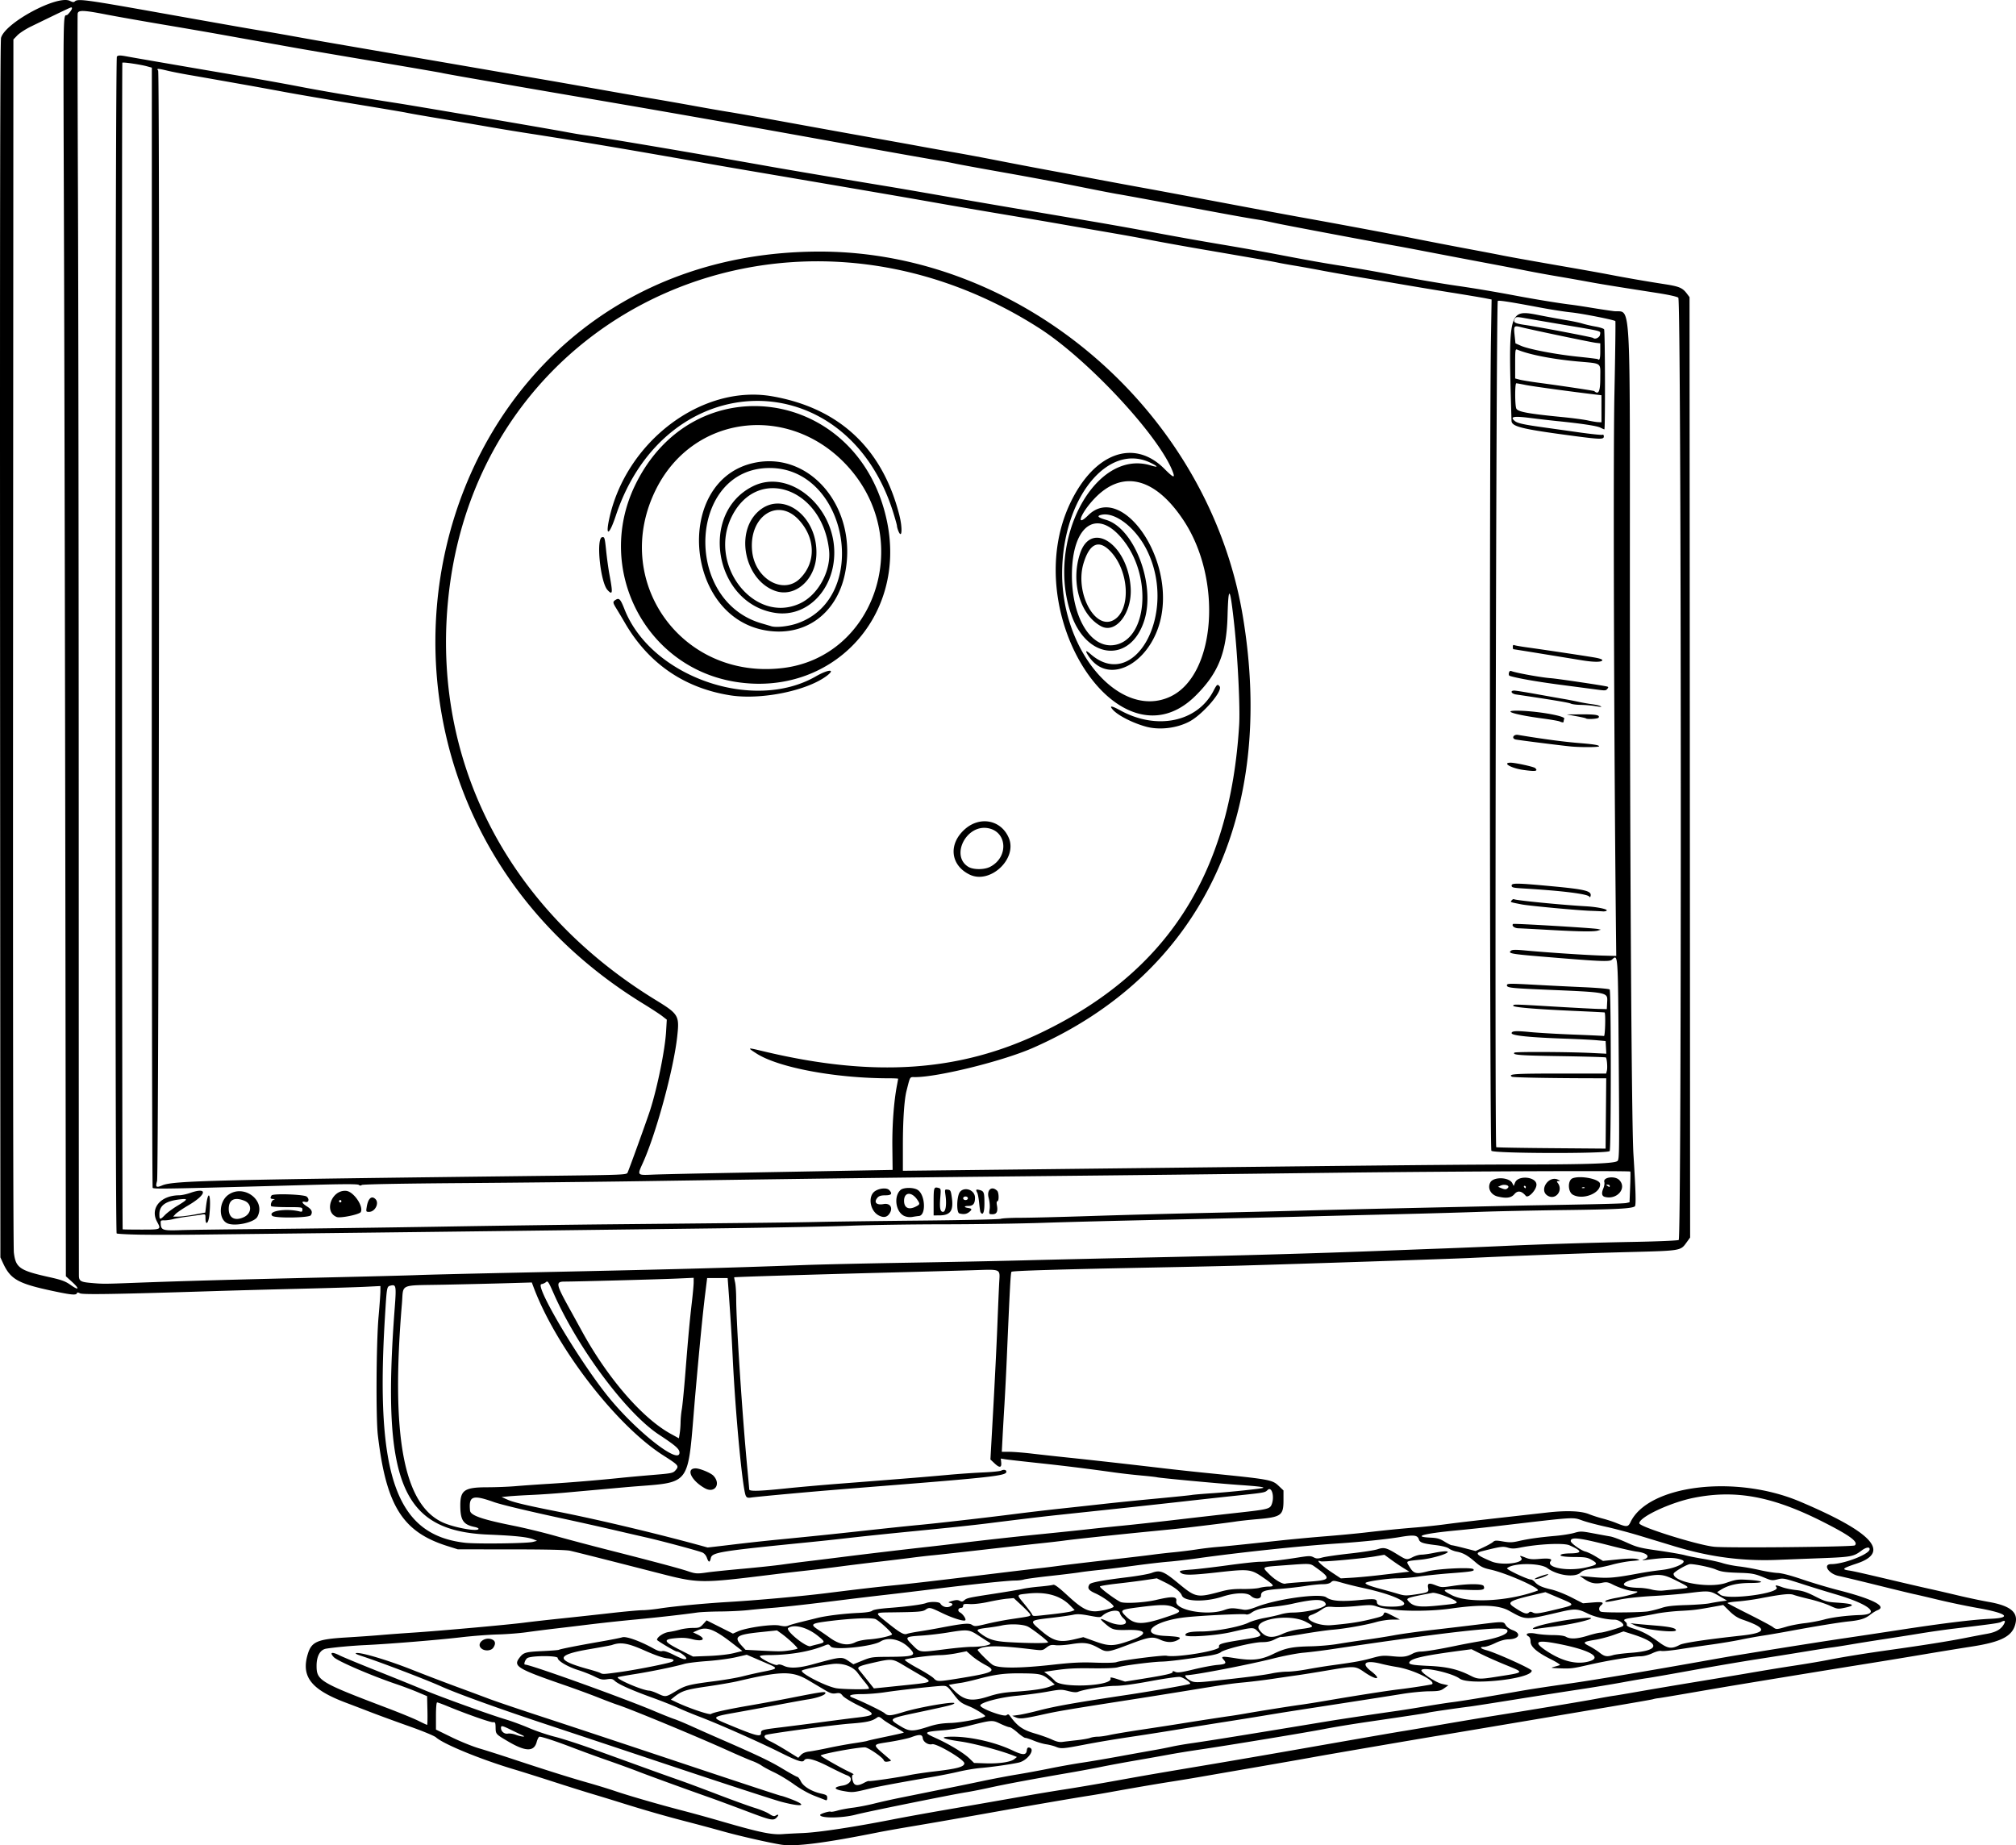
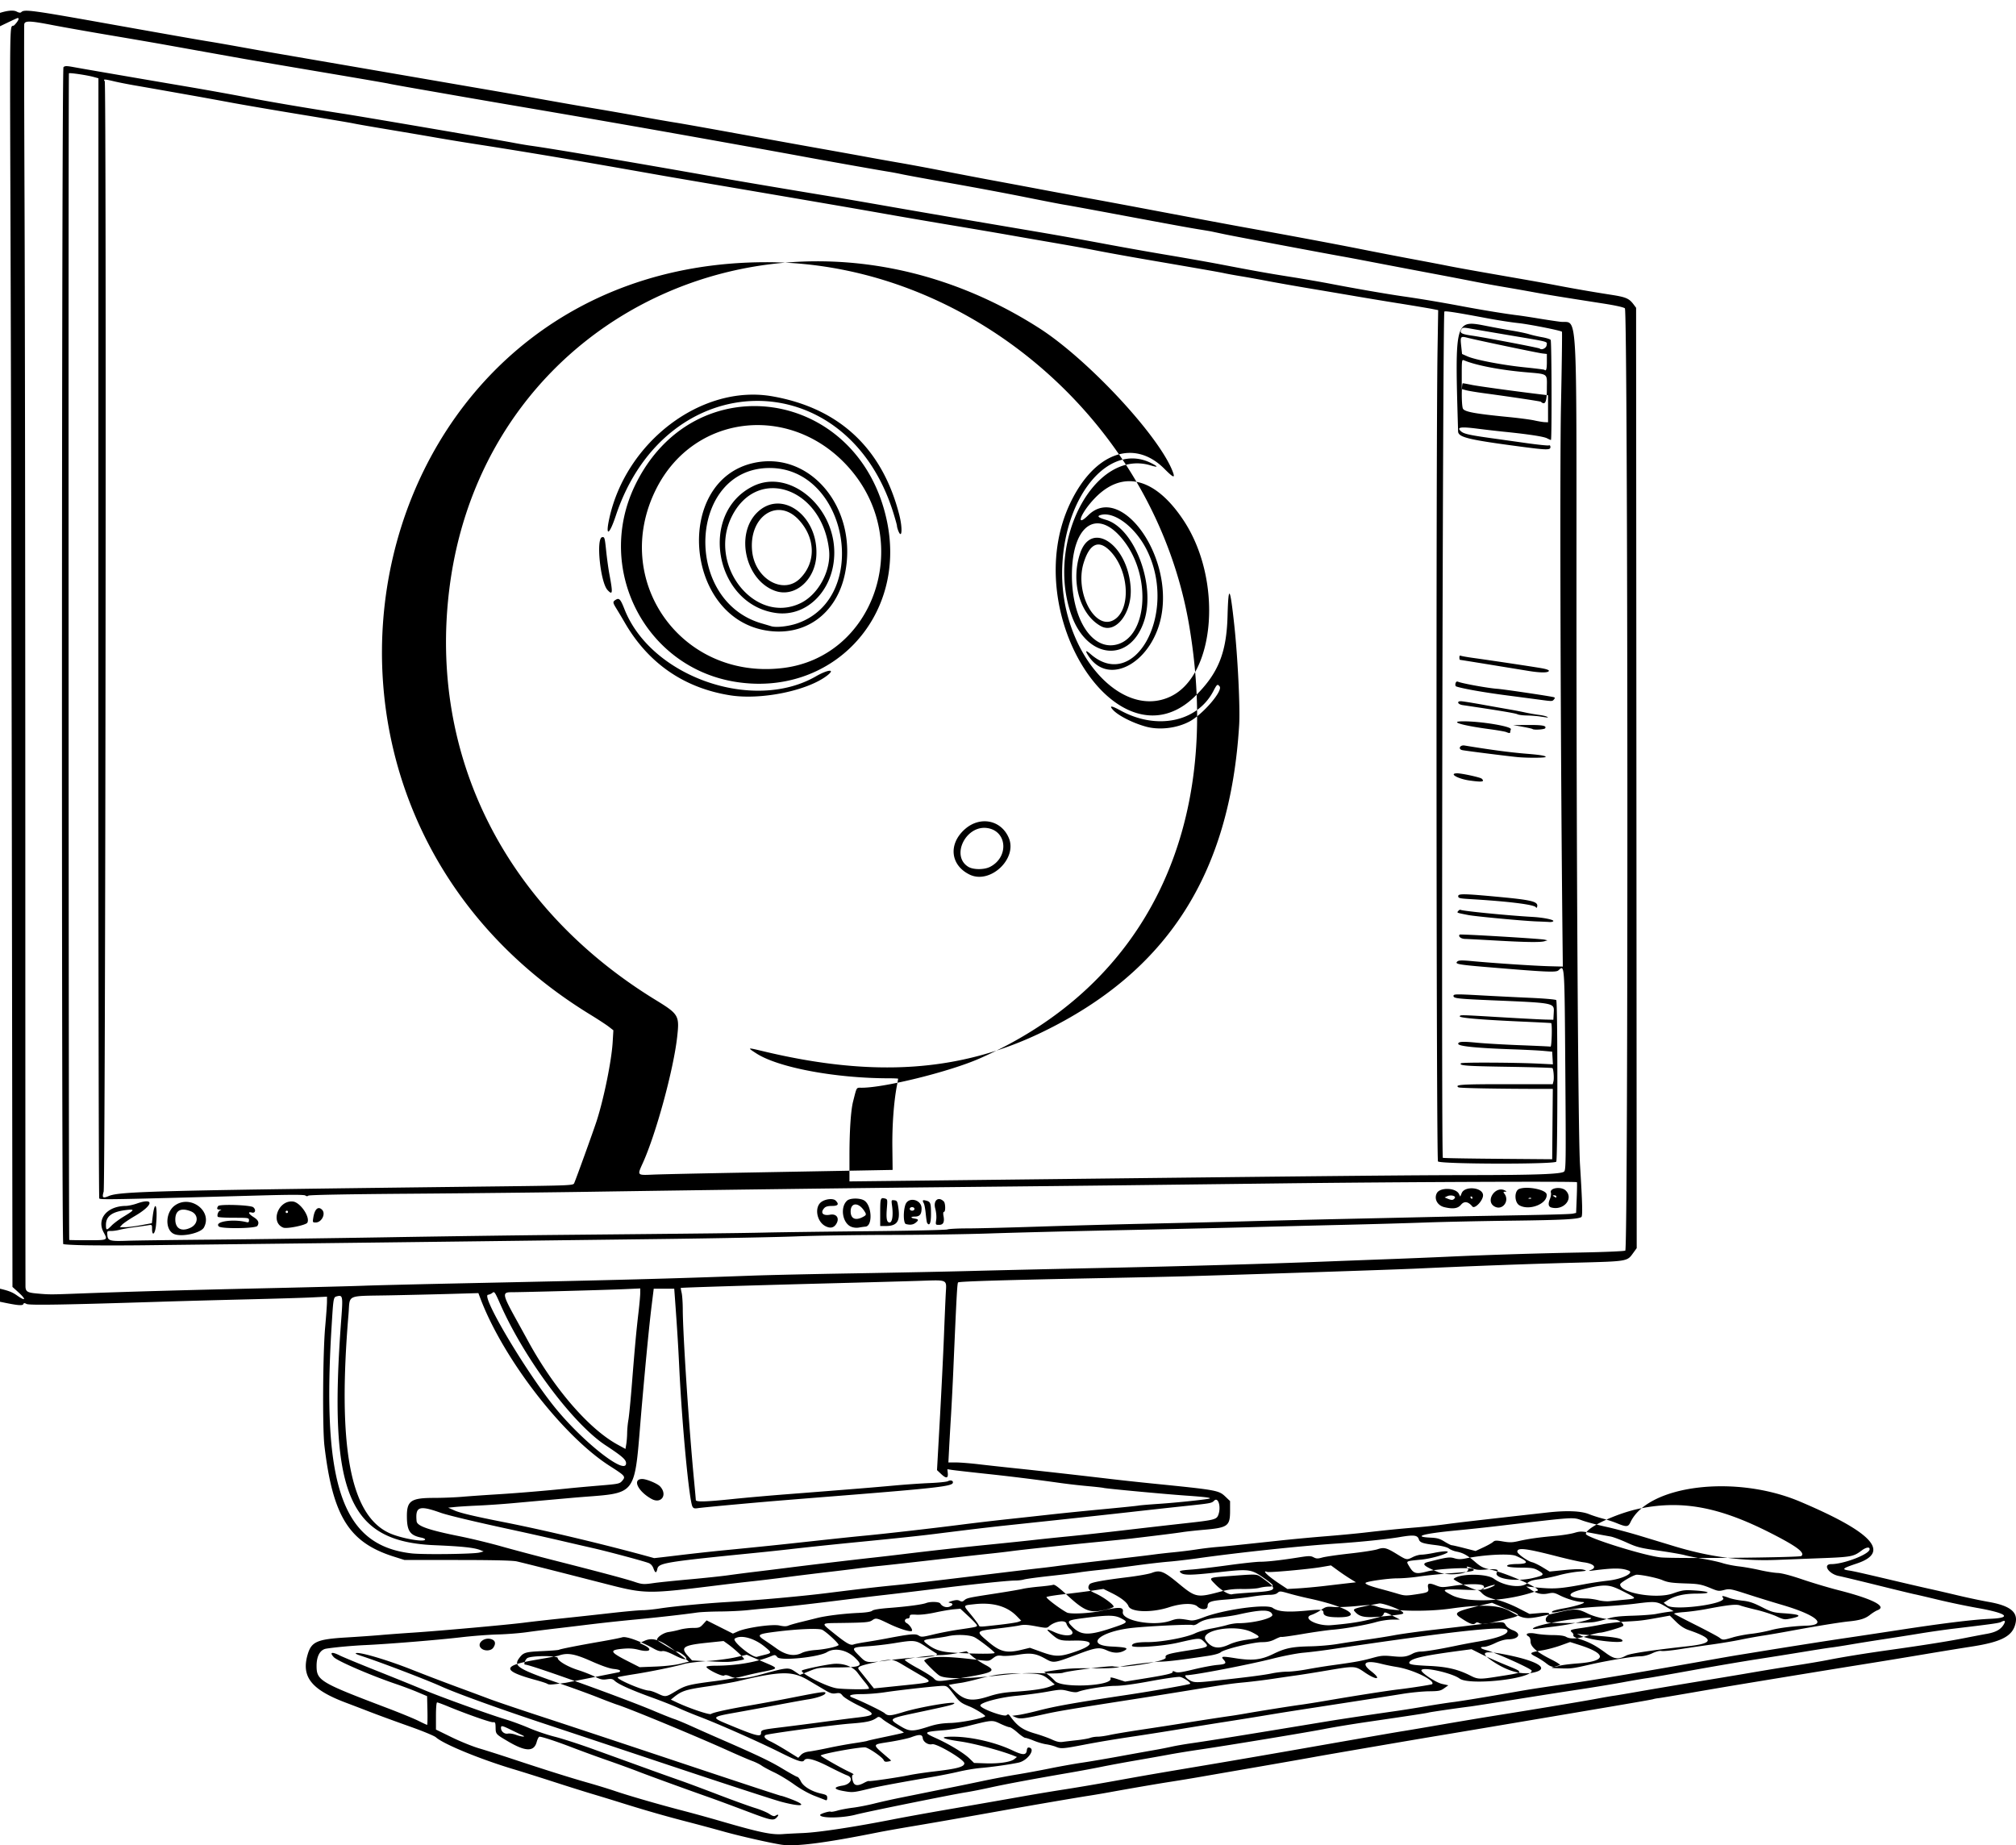
<svg xmlns="http://www.w3.org/2000/svg" xml:space="preserve" width="1705.519" height="1561.105" viewBox="0 0 451.252 413.042">
-   <path d="M144.198 331.61c-2.661-.421-9.236-1.917-12.795-2.91a492 492 0 0 0-7.843-2.113c-5.286-1.361-9.92-2.694-15.875-4.563a496 496 0 0 0-5.688-1.736c-1.746-.52-5.735-1.773-8.864-2.785-3.128-1.012-7.057-2.248-8.73-2.747-7.447-2.221-15.755-5.63-17.463-7.165-.368-.33-3.01-1.422-5.954-2.46-2.91-1.027-6.899-2.489-8.863-3.248a649 649 0 0 0-5.16-1.974c-7.922-2.956-10.233-5.844-8.728-10.911.835-2.81 2.115-3.37 8.596-3.759 2.692-.161 6.145-.404 7.673-.539s4.802-.379 7.276-.542c6.066-.4 21.27-1.764 24.871-2.231 1.6-.208 5.351-.632 8.334-.942 2.984-.31 7.979-.853 11.1-1.207 3.123-.353 6.3-.643 7.061-.643s2.493-.172 3.849-.383c3.165-.492 10.032-1.143 15.429-1.462 6.53-.386 16.38-1.276 22.225-2.01 6.907-.865 10.947-1.334 14.684-1.703 3.88-.383 9.344-1.02 21.432-2.497 5.311-.649 10.371-1.252 11.244-1.341a169 169 0 0 0 4.366-.539c1.528-.207 6.47-.797 10.98-1.31 4.511-.512 9.036-1.049 10.054-1.191s3.103-.38 4.63-.529c1.529-.147 3.857-.436 5.176-.642a73 73 0 0 1 4.498-.54c2.09-.166 5.183-.483 14.271-1.463 2.62-.283 7.144-.704 10.055-.936s6.839-.601 8.73-.82c4.65-.538 7.578-.832 11.51-1.158 1.82-.15 4.558-.44 6.086-.642 3.865-.512 6.155-.777 23.283-2.698 4.367-.49 7.586-.365 9.393.366.727.295 2.096.737 3.042.983s2.315.691 3.043.989c2.314.946 2.664.928 3.18-.159 3.968-8.362 23.522-10.742 37.963-4.622 16.259 6.891 20.314 11.32 12.693 13.859-3.187 1.061-3.46 1.301-1.78 1.554 1.123.17 2.573.498 11.312 2.558 2.546.6 5.642 1.314 6.879 1.584 1.237.271 4.035.918 6.218 1.439 2.182.52 5.259 1.17 6.836 1.445 4.673.812 6.524 2.172 6.13 4.507-.525 3.101-2.968 4.446-10.056 5.533-1.892.29-6.297 1.006-9.79 1.59a1789 1789 0 0 1-16.271 2.664c-3.235.513-18.703 3.041-26.591 4.348-2.183.361-6.826 1.153-10.319 1.759-3.492.606-6.647 1.13-7.011 1.165a7 7 0 0 0-1.19.23c-.469.147-9.83 1.743-39.027 6.654-4.584.771-8.691 1.46-9.128 1.53-3.185.515-25.16 4.283-27.384 4.696-1.528.284-7.303 1.299-12.833 2.256s-11.423 1.978-13.097 2.27a402 402 0 0 1-6.217 1.025c-3.249.504-8.941 1.479-13.89 2.378a202 202 0 0 1-4.631.786c-2.412.366-12.764 2.136-18.653 3.19-9.059 1.621-16.34 2.894-21.167 3.699-2.692.449-6.026 1.043-7.408 1.32-12.082 2.418-18.57 3.239-21.696 2.744m5-2.602c3.522-.154 11.44-1.358 20.003-3.044 2.183-.43 7.064-1.318 10.848-1.975 11.581-2.01 12.793-2.221 18.124-3.166a526 526 0 0 1 9.657-1.607c2.474-.381 7.475-1.23 11.113-1.886 7.188-1.297 8.475-1.519 21.299-3.672 4.73-.794 13.302-2.268 19.05-3.276 16.365-2.867 22.483-3.928 24.341-4.22.946-.149 4.816-.805 8.6-1.459 3.783-.653 8.843-1.5 11.244-1.883 8.903-1.417 20.329-3.317 23.151-3.85 1.6-.302 3.363-.609 3.917-.681s2.994-.485 5.424-.914 8.049-1.38 12.487-2.11c4.439-.729 9.44-1.56 11.113-1.846 6.303-1.076 7.916-1.34 12.038-1.973 2.329-.357 5.424-.883 6.88-1.17 3.588-.704 8.292-1.464 14.155-2.285 7.25-1.016 12.965-1.927 16.536-2.635 1.746-.346 3.949-.766 4.895-.933 2.015-.356 3.123-.969 3.785-2.094.495-.84.29-1.03-.598-.554-.455.243-2.078.471-10.595 1.488-1.965.234-5.358.72-7.541 1.08-2.183.359-5.874.941-8.202 1.293-2.328.353-5.603.877-7.276 1.165s-3.638.594-4.366.68-3.406.502-5.953.925a1159 1159 0 0 1-10.614 1.69c-3.29.508-9.899 1.634-14.684 2.501-4.786.868-9.296 1.655-10.024 1.749s-3.168.511-5.424.927c-2.255.416-6.601 1.132-9.657 1.59-3.056.46-9.545 1.475-14.42 2.256s-9.4 1.487-10.054 1.568c-2.913.363-8.902 1.234-9.287 1.35-.448.135-3.633.622-13.732 2.1-3.42.5-7.706 1.205-9.525 1.567-3.554.707-21.663 3.696-28.178 4.652-2.183.32-5.16.804-6.614 1.076-1.456.271-4.79.863-7.409 1.314-2.62.452-6.132 1.101-7.805 1.443s-4.888.94-7.144 1.328c-8.27 1.424-14.24 2.536-17.727 3.303-1.964.432-4.405.914-5.424 1.07-2.983.458-22.4 4.391-24.654 4.994-3.018.807-8.022.857-8.022.08 0-.256 2.089-.898 2.364-.728.12.074.797-.037 1.506-.245.71-.209 2.262-.5 3.45-.647s3.332-.563 4.763-.923c1.43-.361 4.09-.955 5.909-1.32s4.498-.906 5.953-1.202c1.455-.297 3.836-.775 5.292-1.063 1.455-.289 4.61-.938 7.011-1.444 2.401-.505 5.914-1.171 7.805-1.48s5.226-.924 7.409-1.368 5.397-1.018 7.143-1.276c1.747-.258 5.497-.894 8.335-1.413 2.837-.52 6.29-1.14 7.673-1.38a99 99 0 0 0 4.1-.798c.874-.2 2.898-.55 4.499-.777 3.815-.543 12.129-1.884 30.427-4.907 2.818-.466 9.791-1.512 15.875-2.381a309 309 0 0 0 6.085-.977c2.183-.371 4.862-.783 5.953-.916 1.902-.232 7.83-1.205 14.288-2.346 3.167-.56 5.707-.95 12.17-1.868 5.147-.73 17.758-2.853 31.221-5.254 2.547-.454 5.285-.93 6.086-1.057.8-.127 2.586-.416 3.969-.643 6.578-1.077 16.18-2.587 20.24-3.181 2.474-.363 7.95-1.188 12.171-1.835 9.79-1.5 16.376-2.305 20.317-2.481 4.926-.22 3.64-1.256-3.023-2.432a173 173 0 0 1-8.695-1.818c-2.401-.58-4.782-1.136-5.292-1.237-.509-.1-4.2-.994-8.202-1.987s-7.958-1.943-8.792-2.111c-2.292-.463-3.676-2.652-1.676-2.652 2.746 0 8.352-2.132 8.57-3.259.129-.674-.766-.554-1.82.244-1.779 1.345-2.287 1.437-9.465 1.704-3.736.14-7.805.297-9.042.35-8.03.348-15.373-.609-23.415-3.05l-7.673-2.329c-2.329-.706-5.72-1.61-7.537-2.007-1.817-.398-4.13-1.004-5.14-1.348-2.524-.858-1.004-.953-19.735 1.238-2.4.281-6.27.69-8.599.91-7.477.706-10.05 1.43-5.778 1.623 1.425.065 2.02.237 3.064.886.712.442 1.435.805 1.607.807.173 0 1.445.293 2.827.648l2.514.646 1.715-.796c.944-.437 1.927-.986 2.184-1.22.407-.368.702-.383 2.253-.116 1.469.253 2.09.236 3.505-.093 2.121-.493 4.579-.84 8.202-1.16 1.528-.134 3.433-.435 4.233-.669 1.368-.399 1.623-.393 4.234.098 1.528.288 3.254.602 3.836.7s2.217.703 3.634 1.348c2.327 1.059 3.017 1.235 7.144 1.822 2.512.358 5.163.816 5.89 1.02.728.202 2.574.572 4.102.822s3.48.678 4.34.951c.858.274 2.524.608 3.703.742 1.179.135 3.274.507 4.657.826 1.382.32 3.168.606 3.969.638.938.036 2.91.551 5.556 1.45 2.255.767 5.887 1.85 8.07 2.407 7.684 1.962 10.954 3.64 8.735 4.484-.381.145-1.134.612-1.672 1.038-1.087.86-2.257 1.219-4.814 1.474-1.956.196-7.637 1.122-13.097 2.135-2.038.378-4.776.85-6.086 1.048s-3.546.604-4.97.902-4.341.785-6.482 1.083-5.41.778-7.265 1.067c-1.854.29-3.644.458-3.978.374-.37-.093-1.169.11-2.052.52-.875.408-1.917.674-2.637.674-1.63 0-7.344.942-11.546 1.903-3.75.858-4.05.893-6.843.777-1.707-.07-1.78-.096-.926-.329a30 30 0 0 0 1.282-.374c.195-.067-.698-.65-1.985-1.294-3.177-1.592-4.588-2.82-4.588-3.993 0-.573-.165-.985-.463-1.153-.999-.563.033-.93 1.684-.598.832.167 2.535.308 3.784.313 1.468.006 2.505.143 2.932.388.979.559 2.519.477 4.895-.261 1.164-.362 2.414-.661 2.778-.665.664-.008 4.47-1.111 5.031-1.458.573-.354-.8-1.453-1.814-1.453-1.8 0-4.427-.592-5.958-1.343-2.298-1.127-2.882-1.162-6.27-.375-7.98 1.855-7.521 1.867-11.428-.29-2.335-1.29-6.234-1.438-12.898-.492-5.712.81-13.693.616-16.537-.403-1.21-.434-1.61-.446-4.72-.14-1.869.182-4.147.272-5.063.199-1.525-.123-1.762-.067-2.82.655-.635.435-1.602.935-2.147 1.113-2.241.73 1.248 2.568 4.384 2.31 3.559-.295 6.13-.668 8.459-1.229 2.94-.707 3.105-.773 3.318-1.337.16-.422.339-.382 1.896.42l1.72.886-1.72.013c-.947.007-2.553.251-3.571.542-2.349.672-7.05 1.499-9.79 1.723-1.164.095-4.186.525-6.715.955s-4.656.723-4.728.652c-.072-.072-.708.161-1.413.519-.95.481-1.712.65-2.944.655-2.003.007-8.484 1.592-9.214 2.253-.306.277-1.418.596-2.827.81-5.61.85-8.79 1.246-10.391 1.29-2.269.064-8.617.88-9.79 1.26-.583.188-2.731.277-5.806.24-4.297-.053-5.774.047-9.8.662l-.923.141.79.563c.435.31 1.18.98 1.655 1.489 1.553 1.662 13.066 1.09 12.411-.617-.106-.276.266-.231 1.557.189l1.697.551 3.774-.606c5.41-.868 6.958-1.22 6.884-1.566-.047-.223.102-.226.579-.009.517.236 1.32.128 4.128-.553 1.917-.466 4.306-.916 5.308-1 1.891-.158 2.127-.36 1.384-1.18-.685-.758-.352-.8 2.589-.331 3.838.612 5.787.396 8.536-.946 2.69-1.313 4.207-1.623 8.364-1.707 1.82-.037 4.498-.268 5.953-.512a265 265 0 0 1 6.35-.954c2.038-.28 4.955-.742 6.483-1.028s5.516-.835 8.863-1.22 7.931-.93 10.187-1.211c5.301-.66 5.339-.659 5.82.185.237.414.87.869 1.566 1.124 2.008.736 1.455 1.99-.904 2.05-.884.022-1.894.308-3.043.86-.946.454-2.047.825-2.447.825-1.124 0-.862.384.513.752 2.144.573 10.136 4.184 10.136 4.58 0 1.845-13.963 3.371-16.146 1.764-1.686-1.242-8.061-2.663-8.531-1.902-.286.462 3.168 2.784 4.619 3.106l1.394.31-.92.656c-.817.582-1.205.66-3.434.682-1.383.014-4.062.278-5.954.587-1.891.31-8.083 1.278-13.758 2.153-12.595 1.941-12.829 1.978-17.595 2.77-2.11.35-5.86.951-8.334 1.337-2.474.385-6.939 1.104-9.922 1.598-2.983.495-7.448 1.2-9.922 1.569-5.027.748-8.318 1.298-12.038 2.01-4.3.823-4.852.863-5.897.427-.53-.222-1.532-.485-2.23-.585-.696-.1-1.947-.466-2.78-.812s-1.691-.628-1.909-.628-1-.536-1.736-1.191c-.738-.655-1.534-1.19-1.77-1.19-.235 0-1.16-.347-2.056-.77-1.855-.876-1.773-.882-7.159.464-1.744.436-4.123.867-5.287.959-4.83.379-4.932.47-1.992 1.793 2.922 1.314 6.221 3.311 7.479 4.528l1.056 1.021 2.549.087c3.018.103 5.638-.28 6.457-.943l.589-.477-.661-.267c-2.753-1.114-8.866-2.753-11.894-3.19-4.293-.619-5.079-1.09-1.819-1.09 4.116 0 9.562 1.254 13.397 3.082 2.274 1.084 3.057 1.087 3.18.012.06-.527.213-.719.526-.658 1.533.295-.326 2.931-2.376 3.37-1.966.423-6.11 1.008-8.554 1.21-1.164.097-3.323.46-4.797.807s-4.153.88-5.953 1.186c-6.286 1.065-12.017 2.127-13.724 2.544-4.005.978-4.065.984-6.192.606-2.22-.395-2.273-.87-.135-1.212 1.858-.297 2.486-1.766.98-2.292-.48-.167-2.33-1.052-4.115-1.966-3.195-1.636-5.047-2.107-5.487-1.396-.35.566-1.477.191-5.556-1.848-4.67-2.335-13.811-6.38-17.967-7.95-1.469-.556-3.563-1.423-4.655-1.928-1.091-.505-3.71-1.541-5.82-2.302-4.587-1.654-7.581-2.991-8.38-3.742-.49-.46-.784-.522-1.773-.373-1 .15-1.43.056-2.727-.598-.847-.427-2.533-1.09-3.746-1.472-2.33-.734-4.541-2.043-4.541-2.687 0-.579-5.989-.554-6.82.028-.473.331-.858 1.44-.5 1.44 1.223 0 22.092 7.51 29.016 10.442 1.819.77 3.783 1.552 4.365 1.738.582.187 2.368.931 3.969 1.655s4.22 1.886 5.82 2.583c8.865 3.86 11.67 5.194 14.44 6.868 1.686 1.017 3.194 1.85 3.353 1.85.158 0 .506.446.773.992.567 1.16 2.374 2.258 4.52 2.745 1.211.275 1.389.399 1.389.963 0 .411-.121.6-.331.519-.182-.071-1.313-.51-2.514-.974-1.323-.512-3.127-1.522-4.58-2.565-1.318-.947-3.312-2.151-4.431-2.677s-2.392-1.211-2.829-1.524c-.436-.312-1.389-.782-2.116-1.045-.728-.264-3.169-1.313-5.424-2.332-7.107-3.21-21.932-9.35-24.739-10.244-.582-.185-2.487-.904-4.233-1.597s-5.14-1.94-7.54-2.77c-10.652-3.681-11.6-4.254-10.161-6.14.923-1.21 1.332-1.328 5.254-1.51 1.857-.086 3.472-.215 3.589-.287.278-.173 4.445-.993 9.387-1.85 2.183-.377 4.344-.805 4.803-.95.875-.277 4.055.876 7.08 2.567.8.447 1.444.633 1.847.531.423-.106 1.298.186 2.759.92 1.588.797 2.255 1.01 2.588.823.398-.222-1.393-1.641-2.072-1.641-.332 0-4.437-2.43-4.437-2.626 0-.611 1.46-1.594 2.603-1.752a22 22 0 0 0 2.538-.542c.718-.204 2.004-.372 2.86-.372 1.41 0 1.625-.078 2.327-.847l.774-.847 2.945 1.48 2.946 1.481 1.12-.495c1.926-.853 7.7-1.668 9.3-1.314.949.21 1.543.217 1.985.025.348-.15 1.584-.508 2.749-.793a904 904 0 0 0 3.704-.917c2.03-.508 5.883-.982 9.26-1.138 1.724-.08 2.789-.25 3.055-.488.264-.235 1.626-.458 3.837-.628 4.023-.31 7.329-.748 8.238-1.093.978-.372 2.934-.304 3.18.112.391.663 1.318.983 2.046.706.837-.318.877-.73.083-.863-.466-.078-.352-.17.528-.425.838-.243 1.264-.25 1.676-.03.43.23.65.21.993-.091.617-.54.861-.595 6.745-1.5 2.885-.444 5.742-.93 6.35-1.079.607-.15 2.295-.378 3.75-.507 1.456-.13 2.844-.312 3.085-.406.312-.121 1.244.574 3.254 2.429 2.946 2.718 4.284 3.487 6.097 3.507 1.158.012 3.775-.61 4.152-.986.322-.323-2.187-2.194-4.086-3.047-1.524-.684-1.823-1.15-1.283-2.002.27-.426 2.767-.895 8.591-1.613 2.31-.285 4.716-.715 5.347-.956 1.841-.703 2.65-.391 5.864 2.266 4.01 3.314 4.228 3.356 9.725 1.873 1.576-.425 2.792-.561 4.763-.534 1.455.02 3.122-.09 3.704-.246.582-.155 1.485-.284 2.006-.288 1.538-.01 1.408-.26-1.013-1.948-2.839-1.981-3.25-2.032-10.181-1.258-5.852.654-7.59.691-8.29.176-.673-.495-.38-.588 2.529-.802 1.237-.091 4.809-.516 7.937-.945 3.13-.43 6.347-.782 7.151-.783 1.667-.003 4.735-.346 8.614-.964 2.358-.375 2.754-.38 3.41-.036.63.33.928.337 1.962.046.672-.19 3.458-.591 6.192-.893s5.499-.729 6.143-.948c1.461-.496 2.017-.356 4.376 1.098 2.173 1.34 2.178 1.34 3.56.636.57-.29 1.434-.529 1.919-.529s1.78-.185 2.877-.412c1.098-.227 2.313-.376 2.7-.33 1.473.17-2.786 1.568-5.644 1.853-3.535.352-3.403.284-2.738 1.411 1.04 1.764 1.529 1.907 4.164 1.219 2.331-.608 9.758-.97 10.235-.5.43.425-.314.564-4.848.903-2.583.193-5.887.533-7.342.755s-3.599.402-4.763.4c-1.958-.005-6.535.624-7.104.976-.378.234.785.726 3.268 1.385 1.237.328 2.987.82 3.89 1.093 1.5.453 1.844.466 3.993.146 2.832-.42 2.99-.504 2.797-1.469-.208-1.041.18-1.171 1.707-.57 1.239.489 1.454.497 3.79.141 3.49-.531 6.735-.515 6.946.034.348.908-.09.986-4.532.811-4.856-.191-5.108-.077-2.658 1.2 3.632 1.896 12.638 1.433 19.237-.99 1.033-.378-6.81-3.89-10.527-4.713-1.646-.364-2.18-.63-3.44-1.718-1.74-1.501-2.7-2.034-4.147-2.305-.577-.108-1.347-.417-1.712-.686-.422-.312-1.518-.594-3.029-.779-2.864-.35-3.485-.566-3.716-1.294-.298-.938-1.123-1.036-4.24-.503-2.813.481-8.72 1.092-13.884 1.435-8.345.553-21.997 1.999-31.486 3.333-2.11.297-5.027.635-6.482.752s-4.849.512-7.54.879c-2.693.366-6.205.797-7.806.956-1.6.16-3.625.406-4.498.548s-3.85.505-6.614.807c-2.765.301-5.385.656-5.821.788-.437.133-1.33.238-1.985.235-1.524-.006-10.017.881-17.991 1.88-3.42.428-8.361 1.021-10.98 1.318-2.62.297-6.668.778-8.996 1.07-8.126 1.019-13.515 1.628-16.404 1.853-1.601.125-4.042.351-5.424.503s-4.18.288-6.218.303c-2.037.015-4.36.12-5.16.235-3.176.454-8.866 1.097-14.022 1.584a427 427 0 0 0-9.79 1.051c-2.401.296-5.973.725-7.937.953-1.965.23-4.875.6-6.466.824-1.592.225-4.51.45-6.483.5-1.973.052-5.647.335-8.164.63-5.161.604-16.178 1.503-21.353 1.742-3.01.138-6.899.493-8.82.803-1.353.219-2.16 1.653-2.16 3.836 0 3.293.725 3.728 15.742 9.429 2.91 1.105 6.093 2.41 7.071 2.902.979.491 1.846.893 1.927.893s.113-1.446.073-3.214l-.075-3.213-2.116-.896c-1.165-.493-3.308-1.3-4.763-1.793-5.68-1.925-13.194-5.169-14.01-6.047-1.026-1.103-.432-1.262 1.355-.366.703.353 4.493 1.921 8.422 3.485s8.632 3.47 10.45 4.237c3.71 1.563 14.768 5.549 18.353 6.616 1.29.384 3.612 1.243 5.16 1.908 1.548.666 4.124 1.537 5.724 1.936s5.411 1.629 8.467 2.733 8.235 2.98 11.51 4.167a715 715 0 0 0 8.07 2.884c1.163.399 4.914 1.796 8.333 3.106s7.23 2.69 8.467 3.068 2.675.979 3.195 1.335c.646.443 1.065.572 1.323.41.596-.378.871-.287.497.164-.864 1.041-1.107.998-7.06-1.25-3.168-1.197-6.832-2.551-8.141-3.01-4.856-1.704-13.572-4.874-16.008-5.823-1.382-.54-4.478-1.666-6.879-2.503a316 316 0 0 1-7.805-2.85c-3.468-1.337-6.801-2.438-7.381-2.438-.173 0-.456.53-.63 1.18-.596 2.229-2.47 2.197-6.39-.11-2.787-1.64-2.778-1.631-2.81-3.127-.022-1.091-.092-1.24-.554-1.176-.526.075-5.932-1.821-10.086-3.537-1.202-.497-2.303-.903-2.447-.903-.157 0-.261 1.214-.261 3.04v3.04l3.505 1.715c1.928.942 4.697 2.063 6.152 2.49s4.789 1.489 7.408 2.358c7.388 2.45 12.889 4.182 16.934 5.33 2.037.578 4.775 1.419 6.085 1.868 2.93 1.005 10.124 3.087 15.081 4.365a363 363 0 0 1 8.6 2.377c8.849 2.57 11.45 3.105 14.022 2.885.51-.043 2.522-.148 4.472-.233zm-5-7c-1.528-.405-12.6-4.013-24.606-8.018a14280 14280 0 0 0-27.517-9.158c-10.466-3.45-20.393-7.028-23.945-8.63-3.42-1.543-13.618-5.438-17.86-6.821-1.17-.382-1.535-.592-1.144-.657 1.104-.183 7.05 1.594 12.346 3.69a528 528 0 0 0 9.966 3.812c2.546.936 5.88 2.175 7.408 2.753s7.005 2.43 12.17 4.117c5.167 1.687 19.169 6.332 31.117 10.323 11.947 3.99 21.863 7.256 22.035 7.256.171 0 1.26.366 2.42.813 3.729 1.438 2.273 1.755-2.39.52m-67.006-34.245c-1.476-1.12.743-2.925 2.465-2.004.618.331.655.991.1 1.784-.472.675-1.814.79-2.565.22m235.28-4.486c0-.613 6.828-2.04 11.51-2.404 4.347-.339-1.475 1.28-7.011 1.949-1.383.167-2.96.373-3.506.459-.546.085-.992.084-.992-.004zM162.76 317.78c.527-.283 1.01-.464 1.07-.403.137.136 6.504-.797 9.148-1.34 1.06-.218 3.5-.58 5.424-.804 5.212-.607 6.806-1.037 6.806-1.835 0-.826-6.25-4.522-7.218-4.268-.854.223-1.994-.514-2.09-1.351-.1-.866-.714-.915-2.598-.206-.655.246-2.768.705-4.695 1.02-4.253.695-4.233.333-.202 3.817.519.448.514.458-.265.598-.584.105-.838.026-.971-.302-.274-.675-3.506-2.88-4.22-2.877-1.91.005-10.08 1.539-9.884 1.856.168.271 4.548 2.77 6.225 3.55.794.37 1.296.673 1.114.675-.396.003-.429.77-.073 1.705.316.832 1.086.884 2.429.165m-12.283-7.013c.694-.084 2.63-.447 4.304-.807s4.279-.836 5.789-1.06 2.825-.456 2.923-.516 1.95-.478 4.12-.929c2.168-.451 3.986-.863 4.038-.916s-.806-.595-1.91-1.204c-1.103-.608-2.373-1.416-2.822-1.794-.67-.564-.895-.63-1.252-.37-1.103.804-2.297 1.072-5.99 1.347-3.724.276-18.5 2.272-18.969 2.562-.52.321-.12.849 1.066 1.404.705.33 2.401 1.295 3.77 2.144l2.49 1.544.59-.626c.396-.42 1.007-.677 1.853-.78m59.901-2.53c1.256-.138 2.604-.373 2.994-.521s1.15-.27 1.685-.27c.537 0 1.75-.171 2.695-.383.946-.21 4.16-.749 7.144-1.196s6.853-1.042 8.599-1.324c4.01-.646 9.69-1.521 11.245-1.732.654-.09 2.143-.329 3.307-.532 3.337-.585 10.115-1.662 12.435-1.977 1.164-.158 3.784-.575 5.821-.926 6.147-1.058 13.614-2.226 16.14-2.523 2.719-.32 7.358-1.043 7.48-1.164.798-.8-4.329-3.285-7.94-3.849a44 44 0 0 1-3.409-.695c-3.577-.917-4.667-.167-2.349 1.616 2.523 1.942 1.328 2.161-1.441.265-2.117-1.45-2.154-1.451-8.48-.379-2.62.444-5.656.929-6.748 1.077a475 475 0 0 0-5.291.77c-1.82.274-4.677.629-6.35.788-3.1.294-3.872.408-13.626 1.998-3.056.498-7.878 1.267-10.716 1.71-14.778 2.3-17.34 2.73-20.505 3.43-4.613 1.022-5.41 1.11-6.35.7l-.794-.347 1.402-.188c.772-.104 2.778-.545 4.46-.982 3.86-1.002 8.173-1.763 20.2-3.565 5.184-.777 13.57-2.255 13.758-2.426.25-.227-1.456-1.393-2.25-1.538-.436-.08-3.38.336-6.548.925-3.797.706-6.507 1.07-7.966 1.07-2.088 0-7.002.786-8.306 1.328-.408.17-1.104.118-2.212-.166-1.521-.39-1.796-.381-4.696.145-1.694.307-4.806.723-6.916.923-3.746.356-8.07 1.516-8.07 2.165 0 .67 5.317 2.638 5.875 2.174.33-.273.467-.24.778.188 1.682 2.308 2.845 3.115 5.68 3.936 1.247.361 2.91.956 3.698 1.323 1.002.466 1.71.626 2.358.534.51-.073 1.953-.245 3.21-.383m-124.124-1.12c-.364-.162-1.472-.69-2.462-1.173-2.055-1.004-2.3-1.05-2.3-.437 0 .765.785 1.398 1.55 1.25.385-.074 1.175.043 1.757.259 1.298.481 2.502.565 1.455.1m53.446-.465c0-.73.127-.765 4.686-1.321 2.298-.28 6.44-.813 9.205-1.184 2.765-.37 6.158-.807 7.54-.969 4.357-.51 4.396-.756.424-2.703-1.68-.823-3.263-1.79-3.572-2.183-.476-.606-.69-.683-1.523-.548-.792.128-1.24-.003-2.448-.72l-3.729-2.208c-3.578-2.121-6.064-2.09-15.757.2-1.173.276-4.268.812-6.88 1.19-4.808.696-5.717.99-7.506 2.44l-.623.504 1.294.613c2.767 1.311 7.375 2.869 7.7 2.604.41-.333 3.913-1.1 8.84-1.937a435 435 0 0 0 9.128-1.691c7.122-1.403 7.811-1.49 7.61-.965-.162.422-2.035 1.057-3.938 1.334-.582.085-3.559.625-6.615 1.2-3.055.574-7.46 1.38-9.79 1.793-4.98.88-5.12 1.045-1.984 2.357 6.728 2.813 7.938 3.148 7.938 2.194m37.57-1.475c1.688-.54 2.91-.738 4.896-.798 2.296-.069 7.232-1.034 7.704-1.507.173-.173-2.228-1.674-3.474-2.172-1.953-.78-2.269-1.025-3.646-2.831-1.252-1.641-1.457-1.8-2.333-1.8-1.261 0-9.702.934-13.068 1.446-1.455.222-3.74.403-5.078.404-2.487.002-3.31.322-2.054.8 1.895.72 6.666 3.038 7.149 3.473.737.663 1.32.624 4.307-.29 3.661-1.118 11.847-2.494 11.277-1.895-.293.307-1.179.525-8.089 1.992-6.687 1.42-6.696 1.427-4.006 3.066 2.095 1.277 2.735 1.288 6.416.112m13.401-6.753c1.965-.63 3.332-.871 5.89-1.042 4.035-.268 6.647-.668 7.93-1.212l.958-.406-.926-.793c-1.8-1.541-2.202-1.649-6.35-1.696-4.026-.046-5.96.206-10.168 1.324-1.32.35-2.936.712-3.59.803-.655.091-1.53.23-1.943.31l-.752.145.752.797c2.564 2.716 4.166 3.062 8.2 1.77m-70.052-1.158c2.18-1.31 2.906-1.497 8.762-2.254 2.256-.29 5.054-.776 6.218-1.077a98 98 0 0 1 4.584-1.035c3.337-.66 3.39-.756.972-1.79l-2.989-1.285-1.665-.719-2.481.57c-1.364.314-4.24.695-6.392.848-2.15.152-4.452.438-5.113.633-1.995.59-7.34 1.695-10.993 2.27-1.892.3-3.618.61-3.837.69-.783.287 5.438 2.98 6.992 3.026.302.01 1.144.297 1.872.64 1.776.837 1.832.83 4.07-.517m43.236-.57c.09-.09-.246-.656-.748-1.256a56 56 0 0 1-1.788-2.281c-1.066-1.45-3.342-2.254-5.612-1.982-2.055.245-6.588 1.21-6.847 1.458-.54.514 5.126 3.463 7.59 3.95 1.32.261 7.167.35 7.405.112m7.86-.746c6.62-.692 6.517-.626 3.638-2.287a318 318 0 0 1-3.889-2.288c-2.323-1.394-2.585-1.413-6.619-.49-3.357.767-3.738.97-3.15 1.672.216.258 1.04 1.282 1.83 2.276l1.437 1.807 1.194-.117c.656-.064 3.157-.322 5.559-.573m70.011-1.075c6.928-.753 10.556-1.224 12.357-1.602.992-.209 2.533-.38 3.424-.38s2.878-.234 4.415-.522c1.536-.287 4.103-.702 5.704-.921 5.03-.69 6.55-.966 8.864-1.61 1.999-.555 2.507-.6 4.575-.395 2.37.235 3.147.129 4.553-.622.436-.233 1.21-.425 1.72-.426 1.038-.002 4.173-.518 7.937-1.307 1.382-.29 3.603-.71 4.934-.934 4.61-.775 7.148-1.805 6.467-2.626-.778-.938-12.665.38-39.58 4.389-1.89.282-4.57.61-5.952.73-1.383.119-4.419.698-6.747 1.287-5.609 1.419-17.819 3.767-19.513 3.753-.488-.004-.123.582.661 1.06 1.034.63 1.467.639 6.181.126m-58.167-.403c8.207-1.313 9.002-1.69 6.417-3.05-1.021-.536-2.399-1.452-3.06-2.034l-1.204-1.06-2.17.431c-1.194.237-2.849.43-3.678.43-1.916 0-7.68.75-7.967 1.035-.12.12 1.15.96 2.821 1.866s3.307 1.935 3.636 2.285c.724.771.958.776 5.205.097m120.447-.386c6.873-1.075 6.743-.905 2.14-2.792-1.793-.735-4.196-1.806-5.339-2.381l-2.078-1.045-2.058.273c-8.563 1.136-11.29 1.733-11.817 2.588-.327.528.52.699 4.336.874 4.083.188 6.55.77 9.371 2.213 1.513.773 2.055.8 5.445.27m-196.078-1.08c3.842-.522 11.38-2.022 11.957-2.379q.822-.509-1.204-.718c-.948-.098-2.688-.703-5.093-1.772-3.707-1.646-5.3-1.912-7.252-1.21-.204.074-2.475.493-5.047.933-7.68 1.311-7.688 2.448-.03 4.532 1.133.309 2.24.663 2.458.788.54.309.713.302 4.211-.174m43.182-1.711c6.688-1.826 6.651-1.823 8.32-.689l.933.634 2.038-.824c1.943-.786 2.216-.825 5.874-.845 5.9-.031 6.384-.266 4.432-2.15-1.863-1.796-4.552-2.344-6.277-1.279-1.835 1.135-10.41 2.005-11.12 1.129-.45-.554-.543-.57-1.366-.231-3.333 1.373-7.782 2.131-12.59 2.144-1.055.003-1.919.114-1.919.247 0 .496 3.501 2.229 3.946 1.953.297-.184.73-.118 1.478.224 1.283.587 3.329.485 6.251-.313m53.942.038c4.291-.478 6.27-.575 9.475-.46 2.36.083 4.332.036 4.726-.113 1.069-.407 10.433-1.606 11.208-1.436 2.22.487 12.031-1.148 11.773-1.963-.21-.659.495-.877 5.284-1.632 4.344-.686 4.482-.762 3.355-1.864-.985-.963-.975-.964-6.001.19-3.427.786-10.187 1.229-10.187.666 0-.57 1.103-.823 3.588-.823 3.087 0 8.62-1.038 10.568-1.982.727-.353 2.348-.826 3.601-1.051 1.254-.226 2.861-.587 3.572-.802s1.85-.394 2.53-.396c3.384-.008 7.822-1.132 7.563-1.916-.392-1.186-2.442-1.193-7.61-.027-.945.213-2.79.5-4.1.638-2.692.283-3.904.616-4.97 1.364-.434.304-.924.445-1.191.343-.536-.205-10.577.29-13.815.683-7.138.864-10.261 3.846-4.33 4.133 3.42.165 3.978.358 2.8.967-1.104.571-2.4.538-3.8-.096-1.72-.78-2.483-.674-6.764.947-5.051 1.913-5.211 1.935-6.983.938-2.15-1.21-3.299-1.382-6.144-.919-1.335.218-2.943.327-3.573.243-.962-.128-1.289-.043-2.042.532-.884.674-.927.68-3.22.4-7.631-.931-10.92-.906-12.18.093-.156.124 2.53 2.82 3.36 3.371 1.235.82 5.994.81 13.507-.028m119.682-.663c3.726-.877.477-2.718-7.32-4.149-4.43-.813-4.906-.177-1.487 1.989 3.223 2.041 6.203 2.772 8.807 2.16m-191.154-1.922 1.949-.484-2.124-1.646c-4.195-3.25-5.873-3.89-7.86-3l-1.059.474.993.481c2.077 1.008 1.26 1.69-1.243 1.037-1.108-.288-2.109-.353-3.502-.227-3.111.282-2.943.722 1.056 2.756l2.696 1.371 3.572-.138c2.113-.082 4.369-.337 5.522-.624m196.886.428c.509-.153 2.302-.38 3.987-.505 6.48-.48 6.64-2.132.4-4.124l-2.094-.668-2.14.771c-1.176.424-3.032.918-4.123 1.098-2.838.467-2.988.613-1.437 1.402.717.365 1.767 1.032 2.333 1.484 1.107.882 1.634.975 3.074.542m-184.454-1.034c.925-.134 1.755-.316 1.844-.406.176-.175-2.136-2.337-3.658-3.422l-.926-.66-3.837.402c-5.205.544-5.883 1.03-4.122 2.955l.905.988 2.865.15c4.717.247 5.177.246 6.929-.007zm34.963-.275c2.256-.291 4.899-.53 5.874-.53 2.493 0 4.755-.498 4.073-.896a96 96 0 0 1-2.419-1.55c-2.231-1.465-2.501-1.495-6.999-.758-1.673.275-4.302.582-5.841.683-3.79.25-3.854.316-2.06 2.109 1.733 1.733 1.48 1.7 7.372.942m164.4-.988c.815-.435 5.967-1.206 13.755-2.058 5.85-.64 5.901-1.644.187-3.61-1.022-.352-1.889-.92-2.854-1.874l-1.387-1.369-1.92.35c-4.062.738-4.659.813-7.742.974-1.747.092-4.187.377-5.424.636-1.237.258-3.35.625-4.697.816-2.5.354-2.734.47-2.066 1.024.21.174.325.463.256.643-.08.208.43.5 1.405.806 2.096.658 3.583 1.445 5.763 3.051 2.031 1.497 2.86 1.604 4.724.61m-6.435-3.419c-1.378-.212-2.985-.616-3.572-.897l-1.067-.512 1.058.12c.582.065 2.566.242 4.41.392 3.398.276 4.718.574 4.718 1.064 0 .375-2.524.299-5.547-.167m-186.572 3.308c1.76-.426 1.762-.5.054-1.883-2.347-1.9-5.29-2.683-6.637-1.767-.752.51 4.027 4.406 4.995 4.071.201-.069.915-.259 1.588-.421m69.794-.776c4.25-1.486 4.055-2.532-.454-2.432-3.02.066-3.402-.04-4.96-1.388-1.442-1.246-1.309-1.366.56-.51 2.757 1.262 5.205.77 3.508-.705-.352-.306-.711-.841-.799-1.19-.231-.922-2.63-.546-3.912.613-.45.407-.654.405-2.925-.022-1.872-.353-2.718-.399-3.63-.196-.655.145-2.847.455-4.872.688-4.965.572-4.968.575-2.425 2.757 2.937 2.52 4.263 2.856 7.845 1.987l1.74-.422 2.626.946c3.133 1.128 4.16 1.111 7.698-.126m-61.35.323c.583-.293 1.838-.554 3.097-.645 2.087-.15 4.727-.72 5.1-1.1.217-.22-2.631-2.888-3.644-3.414-.762-.396-5.503-.2-10.475.433-4.076.518-4.279.694-2.292 1.992a70 70 0 0 1 2.43 1.675c2.164 1.577 4.061 1.924 5.783 1.06m43.138-.003c-.148-.387-3.465-2.959-4.51-3.497-1.087-.56-4.012-.682-5.897-.249-.582.134-1.99.36-3.13.5-2.436.301-2.637.43-1.761 1.124 1.836 1.453 3.202 1.903 6.346 2.09 4.625.275 9.05.29 8.952.032m52.468-1.865c1.096-.504 2.539-.886 4.139-1.097 3.042-.401 3.135-.543 1.06-1.625-3.752-1.955-12.084-.479-10.357 1.836 1.287 1.724 2.777 1.98 5.158.886m-81.388-.546c1.16-.174 3.24-.533 4.622-.796 5.389-1.025 6.588-1.138 7.28-.684.586.383.84.366 3.302-.23 1.467-.356 4.002-.843 5.634-1.083 4.106-.604 4.203-.628 4.108-.996-.046-.18-.898-1.082-1.895-2.005l-1.811-1.678-1.496.133c-.823.072-2.687.392-4.142.71-1.561.342-3.27.544-4.167.493-1.306-.073-1.522-.02-1.522.378 0 .255-.163.463-.364.463-.773 0-.986.69-.323 1.044.65.348 1.414 1.492 1.164 1.743-.305.305-2.843-.486-5.16-1.608-2.722-1.318-2.89-1.352-3.737-.758-.637.446-1.553.52-7.388.593-4.123.052-4.07-.03-1.348 2.16 2.975 2.396 3.875 2.918 4.568 2.655.312-.119 1.515-.359 2.675-.534m194.197-1.074c1.018-.297 2.863-.651 4.1-.786s3.202-.505 4.366-.822c1.83-.5 5.095-.908 7.983-1 4.88-.153 2.158-2.432-5.602-4.687a328 328 0 0 1-7.37-2.275c-4.028-1.299-4.243-1.34-5.458-1.028-1.155.296-1.4.268-2.817-.318-2.232-.924-2.848-1.048-5.654-1.138-3.243-.104-4.139-.23-5.398-.765-1.127-.479-4.534-1.192-5.694-1.192-.679 0-3.714 1.766-3.721 2.165-.036 1.918 8.062 3.322 11.759 2.039 2.205-.765 2.583-.82 4.824-.687 3.673.216 4.072.699.587.709-2.92.008-4.963.486-6.654 1.557l-.777.492.751.594c1.596 1.262 13.638-.369 12.534-1.698-.43-.52-.103-.515 1.347.016.637.233 2.002.513 3.033.622 1.466.155 2.404.467 4.288 1.426 2.171 1.104 2.645 1.242 4.74 1.379 3.975.258 4.504.614 1.761 1.183-1.411.293-1.563.27-3.236-.498-.966-.443-3.006-1.1-4.534-1.46s-3.135-.792-3.571-.96c-.858-.328-2.642-.138-7.592.81-1.41.27-3.649.574-4.975.674s-2.315.27-2.198.379 2.296 1.244 4.843 2.523c2.546 1.28 4.914 2.543 5.26 2.807.787.598.822.598 3.075-.06m-139.296-2.002c3.924-1.299 4.007-1.381 2.29-2.269-1.387-.716-2.85-.738-7.722-.114-4.435.567-4.545.639-3.137 2.047 1.908 1.907 3.618 1.974 8.57.336m-25.148-.781c2.073-.229 4.072-.53 4.444-.672l.675-.257-.997-1.02c-2.195-2.249-5.386-3.146-9.532-2.681-2.57.288-2.523.156-.801 2.257.807.984 1.587 2.014 1.734 2.289.32.597-.116.59 4.477.084m106.815-.404c.209-.209.444-.206.85.011.634.34 1.358.245 5.184-.68 4.461-1.08 4.434-.993.794-2.537l-3.155-1.338-1.994.467c-6.054 1.417-6.694 1.774-5.104 2.847 2.125 1.435 2.931 1.724 3.425 1.23m-68.289-.52c1.51-.526 1.898-.536 4.341-.107.686.12 1.474-.049 3.043-.655 4.56-1.763 14.156-3.074 15.498-2.118 1.227.873 3.35 1.024 8.05.57 2.763-.266 3.307-.182 3.307.51 0 .717 1.019 1.022 3.39 1.018 5.7-.012 1.968-2.367-6.697-4.227-1.31-.28-3.301-.775-4.425-1.098-1.918-.55-2.074-.56-2.535-.143-.326.296-.95.445-1.861.445-.755 0-2.498.18-3.875.402s-3.928.511-5.669.644c-3.54.268-4.257.517-4.257 1.476 0 .87-1.401.92-2.292.083-.86-.809-3.554-.733-6.344.179-3.863 1.262-8.56 1.128-9.087-.259-.323-.849-1.667-1.895-3.77-2.935l-1.836-.907-2.567.386c-1.412.212-4.225.569-6.251.794-2.027.224-3.787.51-3.911.634-.205.206 2.972 2.622 4.554 3.463.796.424 5.386.18 7.956-.424 3.736-.878 4.776-.817 4.568.27-.377 1.975 6.852 3.33 10.67 2m94.978.266a25 25 0 0 0 3.05-.78c1.094-.369 2.508-.53 5.424-.62 2.17-.065 4.54-.243 5.267-.395.728-.151 1.9-.35 2.607-.444l1.284-.169-1.776-1.038c-2.035-1.189-2.285-1.212-6.877-.635-1.747.22-5.319.513-7.938.651-2.751.146-5.862.48-7.368.79-2.972.613-3.58.664-3.184.268.148-.148 1.284-.447 2.523-.663 3.011-.526 5.568-1.401 4.175-1.43-1.218-.024-3.474-.697-5.1-1.52-1.112-.563-1.434-.616-2.456-.397-1.466.312-2.63.061-3.961-.855l-1.033-.71 1.323.135c4.974.51 5.857.455 12.435-.768a79 79 0 0 1 4.63-.676c3.079-.345 5.886-1.718 4.563-2.23-1.59-.616-3.38-.622-8.002-.027-1.046.135-1.102.119-.463-.135 1.453-.576.605-1.433-1.697-1.717-.776-.095-3.436-.694-5.91-1.33-6.992-1.798-8.863-2.016-8.863-1.035 0 .476 2.318 2.13 3.307 2.359.436.1 1.495.611 2.352 1.135l1.559.951 3.336-.334c2.227-.223 3.644-.25 4.262-.082.858.233.771.265-1.19.439-1.165.103-3.13.47-4.366.815-1.237.345-3.18.744-4.318.885-1.58.197-2.226.405-2.733.882-1.266 1.19-5.195.665-7.45-.996-1.64-1.207-7.788-1.182-9.007.037-.242.242 4.558 2.51 5.312 2.51.213 0 .613.25.89.556.726.801 1.644 1.217 3.744 1.695 1.018.231 3.02 1.02 4.447 1.75l2.595 1.33 2.201-.184c2.214-.184 2.645-.024 1.805.673-.539.448-.5 1.257.067 1.405.944.247 9.019.173 10.534-.096m-25.22-7.395c.511-.32 2.845-1.063 2.845-.906 0 .21-1.497.851-2.38 1.019-.728.138-.828.113-.466-.113m-21.44 6.069c3.841-.397 4.082-.458 3.623-.91-.652-.64-4.504-2.04-5.24-1.903-5.363 1.002-5.96 1.186-5.53 1.705 1.162 1.408 2.397 1.6 7.147 1.108m53.325-3.656c2.873-.276 2.877-.252-.341-1.875-3.224-1.626-3.92-1.659-9.123-.43-3.88.917-3.415 1.953.912 2.035.737.014 1.936.184 2.664.379.727.194 1.858.296 2.513.227.655-.07 2.174-.22 3.375-.336m-83.338-1.615c5.738-.365 5.91-.636 2.106-3.34-1.137-.81-1.028-.804-6.677-.38-5.466.41-5.246.296-3.685 1.904 1.332 1.373 3.143 2.432 3.77 2.206.192-.07 2.211-.245 4.486-.39m16.198-1.466c1.82-.215 4.141-.486 5.16-.603l1.852-.211-1.275-.78a51 51 0 0 1-2.797-1.891l-1.522-1.112-2.098.36c-2.816.485-11.68 1.287-12.163 1.101-1.335-.512.13.918 2.657 2.594l1.852 1.228 2.514-.148c1.382-.081 4.001-.324 5.82-.538m46.511-1.746c2.694-.62 2.84-.829 1.226-1.748-.88-.501-1.441-.592-3.683-.6-2.622-.008-3.838-.269-2.911-.624.242-.093 1.056-.178 1.808-.188 2.84-.039 2.808-.524-.116-1.815-1.293-.572-7.005-.294-11.162.544-1.189.239-1.776.235-2.619-.017-1.098-.33-1.632-.255-5.836.811-1.62.411-1.18.875 2.161 2.275 2.415 1.013 7.632.347 6.641-.847-.423-.51-.272-.506 1.064.029.83.332 1.524.391 3.007.257 2.105-.191 2.979-.029 2.56.475-1.214 1.463 3.791 2.385 7.86 1.448m60.193-4.947c.898-.746-1.016-2.176-6.956-5.193-11.394-5.79-19.677-7.343-29.104-5.457-5.212 1.043-12.17 4.302-12.17 5.7 0 .793 13.152 4.908 16.8 5.256 3.133.3 31.028.028 31.43-.306m-268.364 6.047c-10.23-2.626-17.457-4.454-19.169-4.847-.905-.207-5.18-.309-13.242-.314l-11.907-.007-2.38-.752c-10.001-3.162-13.65-8.987-15.519-24.78-.463-3.917-.362-20.757.16-26.59.221-2.474.404-5.02.406-5.657l.003-1.158-3.373.168c-1.856.093-8.374.29-14.486.437s-14.804.384-19.315.527c-21.768.692-29.476.82-30.075.5-.439-.236-.617-.24-.692-.015-.156.468-1.253.368-5.24-.478-7.922-1.681-9.603-2.617-11.297-6.285l-.585-1.269-.07-135.958c-.048-97.145.014-136.263.22-137.025.912-3.39 12.693-9.692 15.439-8.26.53.277.858.318 1.045.131.678-.678 2.195-.475 19.481 2.61 13.884 2.477 20.695 3.674 22.622 3.976.873.136 3.671.622 6.218 1.08 6.435 1.157 6.045 1.089 15.61 2.734 8.95 1.54 26.368 4.54 32.544 5.606 1.964.34 5.655.975 8.202 1.412s6.714 1.166 9.26 1.62c8.005 1.43 10.32 1.834 15.214 2.66 2.62.44 7.084 1.225 9.922 1.742s6.171 1.097 7.408 1.288 7.547 1.314 14.023 2.495 14.81 2.686 18.521 3.345c3.71.659 8.295 1.485 10.186 1.836 1.892.35 5.226.945 7.409 1.322a552 552 0 0 1 9.922 1.853c3.274.643 8.215 1.587 10.98 2.098 2.765.512 7.944 1.48 11.51 2.153 3.564.673 8.03 1.5 9.921 1.839s7.31 1.346 12.039 2.238c14.338 2.706 19.814 3.73 23.415 4.377 9.171 1.65 19.894 3.656 25.268 4.729 3.274.653 8.572 1.678 11.774 2.277 3.201.598 6.654 1.256 7.673 1.462 2.111.427 6.532 1.219 15.478 2.772 3.42.593 7.408 1.31 8.863 1.592 3.697.716 8.413 1.534 12.304 2.134 3.429.53 4.118.824 5.143 2.196l.545.731.067 105.244.067 105.244-.79 1.09c-1.377 1.902-1.125 1.86-13.146 2.174-10.27.268-23.206.75-35.41 1.317-4.944.23-37.611 1.317-51.594 1.716-2.91.084-11.364.269-18.786.412-21.075.406-31.938.731-32.169.964-.198.2-.343 2.846-1.049 19.132a720 720 0 0 1-.535 10.583c-.14 2.255-.33 5.56-.423 7.342l-.169 3.241 1.695.002c.932.001 3.242.185 5.134.409s5.642.635 8.334.916c5.164.538 13.96 1.526 21.035 2.363 2.328.276 6.733.753 9.79 1.06 14.192 1.428 14.532 1.49 16.036 2.92l1.029.98v2.174c0 3.423-.498 3.784-5.86 4.25-1.797.156-3.983.396-4.856.534-1.326.21-5.553.74-11.51 1.442-.654.077-3.69.384-6.746.682-7.923.772-17.656 1.806-19.976 2.123-1.092.15-3.592.439-5.556.643-1.965.204-7.74.849-12.833 1.432s-10.094 1.136-11.112 1.228-3.162.34-4.763.549-4.934.614-7.408.9-6.343.764-8.599 1.061-5.656.71-7.557.916-4.997.565-6.88.798c-17.26 2.131-17.02 2.135-26.838-.386zm11.57-.007c.986-.145 4.53-.51 7.877-.812s7.276-.719 8.731-.926c1.455-.206 4.134-.553 5.953-.77 1.82-.217 5.213-.636 7.541-.931 5.017-.636 14.232-1.73 19.05-2.26 1.892-.209 4.868-.555 6.615-.769a893 893 0 0 1 19.314-2.134c3.638-.364 8.103-.83 9.922-1.036s5.331-.57 7.805-.811c2.474-.24 7.95-.841 12.171-1.336s10.461-1.207 13.869-1.583c6.588-.728 7.049-.844 7.443-1.88.667-1.754-.014-4.104-.925-3.193-.576.576-.66.591-6.76 1.237-2.839.3-8.315.9-12.172 1.335-3.856.433-10.94 1.206-15.742 1.717l-12.436 1.323c-3.412.363-7.64.869-15.478 1.85-3.327.417-8.116.925-16.272 1.725-6.517.639-11.93 1.205-16.272 1.704-1.819.208-5.212.569-7.54.8-20.023 1.993-21.672 2.26-21.957 3.558-.23 1.049-.482 1.024-.883-.087-.202-.557-.597-1.006-1.046-1.186-1.038-.416-9.23-2.61-12.495-3.347a1229 1229 0 0 1-7.408-1.71 854 854 0 0 0-11.245-2.512c-7.973-1.724-13.87-3.135-15.461-3.7-4.793-1.705-5.676-1.391-5.358 1.901.104 1.08 2.663 1.974 9.659 3.375 2.5.5 6.689 1.515 9.308 2.255 2.62.74 8.037 2.178 12.039 3.195 9.913 2.52 15.988 4.141 17.727 4.733 1.743.593 2.111.616 4.427.275m5.43-6.203a529 529 0 0 1 9.59-1.06c9.265-.907 12.765-1.268 20.638-2.133 4.511-.495 9.631-1.032 11.377-1.193 4.146-.382 15.311-1.657 21.828-2.491 2.838-.364 7.422-.902 10.187-1.198s7.11-.77 9.657-1.054 7.899-.826 11.893-1.2c3.994-.376 7.507-.736 7.805-.801s2.388-.242 4.644-.393c4.06-.271 11.154-1.026 11.342-1.206.19-.182-1.207-.348-5.39-.641-4.867-.342-17.797-1.55-18.388-1.718-.218-.062-1.825-.242-3.571-.4a146 146 0 0 1-5.954-.676 495 495 0 0 0-17.065-2.11c-3.493-.375-6.807-.753-7.364-.84l-1.014-.159.088.871c.12 1.196-.359 1.265-1.478.213l-.933-.877.629-11.245c.346-6.184.76-14.578.92-18.653s.347-8.42.414-9.657c.175-3.225.61-3.02-5.987-2.81-3.106.1-12.316.355-20.465.566-16.354.425-32.775.932-32.858 1.015-.03.03.057.526.19 1.104.135.578.247 2.242.251 3.697.014 5.565 1.408 26.721 2.519 38.232.218 2.256.396 4.25.396 4.432.001.477 2.152.424 8.168-.202 2.817-.292 8.234-.773 12.038-1.067a4469 4469 0 0 0 16.705-1.318 789 789 0 0 0 7.672-.66c2.329-.214 5.834-.456 7.789-.539s3.78-.271 4.055-.419c.643-.344 1.29-.099 1.092.415-.278.724-4.21 1.17-24.71 2.8-14.882 1.184-17.075 1.366-24.077 2.003-4.001.364-7.71.73-8.243.813-.776.122-1.02.052-1.236-.352-.734-1.371-2.33-18.172-2.95-31.041-.249-5.164-.472-8.749-.958-15.412l-.169-2.315h-4.59l-.451 3.638c-.52 4.194-1.218 11.295-2.165 22.02-1.948 22.072-.225 19.775-15.882 21.178-4.948.443-10.842.973-13.097 1.178-2.256.205-5.709.443-7.673.528s-4.286.227-5.16.315l-1.586.158 1.435.633c1.266.559 4.422 1.303 11.132 2.627 9.512 1.875 23.551 5.237 33.537 8.031.036.01 2.477-.272 5.424-.627m-6.02-12.63c-3.07-1.716-4.345-4.451-2.073-4.451.956 0 3.39 1.01 3.994 1.656 1.746 1.87.27 4.018-1.92 2.794m-38.497 12.012.926-.248-.721-.294c-1.363-.554-4.052-.843-10.259-1.103-19.374-.81-23.835-11.652-20.876-50.735.375-4.953.31-5.302-.928-4.991-.853.214-.84.145-1.263 7.041-2.177 35.553 2.503 48.754 17.908 50.518 2.583.296 13.93.156 15.213-.188m-12.17-2.937c0-.127-.367-.304-.815-.394-2.557-.511-3.228-1.466-3.264-4.638-.04-3.626.87-4.26 6.12-4.263 1.86-.001 4.692-.114 6.293-.251s4.994-.375 7.54-.53c4.573-.276 11.251-.832 16.14-1.343 1.383-.144 4.536-.43 7.008-.636 4.289-.357 4.522-.405 5.084-1.058.826-.961.71-1.1-2.769-3.323-10.52-6.72-23.877-24.022-28.979-37.54l-.437-1.16-5.63.164c-3.097.091-9.458.242-14.137.335-10.076.2-8.922-.323-9.303 4.225-2.486 29.63.364 44.945 9.117 48.98 2.57 1.186 8.032 2.16 8.032 1.432zm44.979-17.049c0-.816-.861-1.571-4.595-4.028-7.33-4.822-18.223-19.443-23.602-31.679-1.124-2.556-1.296-2.81-1.675-2.471-.233.208-.7.418-1.037.468-1.558.229 8.081 16.552 14.662 24.828 6.236 7.844 16.247 15.78 16.247 12.882m.245-6.814c.01-.81.137-2.12.28-2.91.145-.79.503-4.474.796-8.185.65-8.212.959-11.562 1.463-15.875.212-1.819.387-3.766.388-4.327l.002-1.02-3.77.17c-3.88.174-22.423.674-25.135.677-2.035.003-1.933.55 1.133 6.088.685 1.237 1.93 3.499 2.767 5.027 5.763 10.518 13.526 19.483 19.896 22.975l1.802.987.179-1.067c.098-.587.188-1.73.198-2.54zm-136.226-31.42-1.365-1.238-.114-84.27c-.062-46.348-.19-109.392-.285-140.097-.201-65.015-.316-56.91.825-58.078.842-.862 1.185-1.585.753-1.585-.153 0-2.07.912-8.985 4.276-1.18.574-2.548 1.46-3.043 1.97l-.898.927-.072 134.724c-.044 82.375.024 135.536.175 136.813.404 3.408 1.275 4.02 7.81 5.48 2.922.652 3.692.933 4.92 1.797 1.873 1.318 2.043.88.279-.72m14.008.225c10.143-.389 23.772-.771 42.598-1.196 9.531-.215 18.878-.458 20.77-.538s11.893-.325 22.225-.542c34.955-.735 46.105-1.03 64.293-1.702 3.784-.14 14.202-.374 23.151-.522s20.856-.39 26.459-.54c5.602-.148 18.7-.45 29.104-.669 18.385-.387 36.225-.9 50.006-1.436 3.71-.145 10.14-.389 14.288-.543s9.981-.394 12.964-.534c8.647-.403 20.035-.762 30.03-.947 5.094-.095 9.479-.284 9.745-.42.68-.351.594-210.257-.087-210.92-.241-.234-2.11-.652-4.763-1.065-9.423-1.465-12.685-1.996-15.61-2.538-1.674-.31-4.71-.845-6.747-1.188a261 261 0 0 1-6.35-1.153 971 971 0 0 0-7.673-1.48 4258 4258 0 0 1-16.14-3.068c-2.328-.448-4.828-.919-5.556-1.046-3.842-.672-24.45-4.554-26.723-5.034l-3.042-.642c-.219-.045-1.29-.226-2.382-.402-2.48-.398-6.209-1.08-18.917-3.455-5.53-1.033-10.71-1.982-11.51-2.107s-4.73-.887-8.731-1.693c-4.002-.806-11.384-2.19-16.404-3.077s-10.021-1.8-11.113-2.03a72 72 0 0 0-2.778-.539c-1.825-.277-13.156-2.283-19.05-3.373-5.492-1.016-17.077-3.101-29.5-5.311a4912 4912 0 0 0-31.883-5.538 4848 4848 0 0 1-15.346-2.634 8318 8318 0 0 0-9.922-1.732c-3.42-.595-6.396-1.135-6.614-1.2-.219-.066-6.767-1.193-14.553-2.505-7.785-1.312-15.762-2.671-17.727-3.02-4.223-.751-12.66-2.261-17.859-3.197-2.037-.366-7.574-1.319-12.303-2.117s-10.445-1.809-12.7-2.246c-5.116-.994-6.251-1.03-6.385-.206-.054.328-.025 18.277.064 39.886.09 21.61.167 84.952.173 140.759s.024 101.706.04 101.997c.06 1.04.463 1.281 2.449 1.464 2.9.266 3.02.266 10.009-.001zm1.33-10.78c-2.834-.048-5.235-.175-5.337-.28-.412-.428-.36-263.037.051-263.429.322-.305.685-.309 2.236-.025 1.019.186 3.34.593 5.16.905l7.937 1.365c2.547.44 8.124 1.391 12.395 2.115s10.164 1.783 13.096 2.353c5.021.977 13.798 2.466 21.87 3.712 4.173.643 34.8 5.877 38.1 6.51 1.236.237 2.963.528 3.836.647 4.42.598 24.33 3.97 41.407 7.01 4.364.778 17.413 2.98 26.723 4.51 1.382.226 5.252.891 8.599 1.476a3496 3496 0 0 0 22.093 3.809l15.61 2.65a945 945 0 0 1 13.89 2.491 837 837 0 0 0 14.156 2.515c4.002.669 9.36 1.616 11.906 2.105 7.718 1.481 10.495 1.976 15.743 2.805 2.765.437 6.813 1.139 8.996 1.56 5.371 1.036 12.603 2.287 16.14 2.793 3.902.557 8.4 1.314 13.36 2.246 4.264.802 9.662 1.682 12.172 1.983.8.096 2.864.408 4.585.694s3.985.627 5.028.758c3.955.496 3.614-5.446 3.621 63.218.006 59.094.384 118.866.793 125.436.542 8.718.615 11.555.302 11.749-.796.492-4.18.669-15.447.81-6.734.083-15.399.267-19.255.407-3.857.14-12.131.377-18.389.525s-15.901.391-21.431.54c-5.53.147-18.686.447-29.237.666-10.55.218-23.409.542-28.575.72s-15.286.327-22.49.333c-7.202.006-16.549.151-20.769.322s-17.734.436-30.03.588c-12.297.152-32.061.399-43.921.548s-31.148.381-42.862.514-24.812.285-29.105.338-10.123.056-12.957.008zm28.435-1.272c9.023-.08 26.406-.315 38.63-.52 12.223-.207 29.25-.443 37.835-.525 34.464-.329 41.508-.409 46.964-.534 3.128-.072 13.427-.207 22.886-.3 9.459-.092 17.474-.271 17.81-.398.337-.127 2.332-.231 4.433-.231s9.148-.176 15.66-.39c6.511-.215 17.554-.515 24.539-.667s16.926-.39 22.092-.531c5.166-.14 14.93-.377 21.696-.526 6.767-.148 15.518-.343 19.447-.433 3.93-.09 9.227-.2 11.774-.243 14.819-.254 19.743-.38 20.381-.52l.715-.156.135-3.36c.074-1.849.095-3.431.046-3.517-.125-.218-39.105-.06-66.388.268l-34.66.417c-6.55.078-23.277.257-37.175.396-25.297.253-50.976.583-83.211 1.07-9.459.144-27.318.335-39.688.426-14.124.104-22.612.262-22.82.426q-.332.26-.671-.022c-.241-.2-3.199-.204-10.12-.012-33.423.925-35.723.968-36.019.671-.12-.121-.212-56.588-.203-125.482l.017-125.261-1.075-.296c-1.465-.404-5.258-.966-5.527-.82-.152.083-.079 260.38.073 261.141.007.037 1.858.067 4.114.067 4.577 0 4.538.02 3.572-1.783-1.609-3.002.794-5.863 4.954-5.899.55-.005 1.654-.239 2.454-.52 3.984-1.402 3.772.317-.338 2.737-1.342.79-2.667 1.689-2.944 1.996l-.504.558h1.156c.636 0 2.252-.203 3.59-.45l2.432-.451.18-1.443c.517-4.13 1.168-2.503.754 1.881-.187 1.974-.886 2.63-.886.83 0-.932-.022-.952-.86-.81-.473.08-1.872.278-3.109.44-1.237.163-2.725.423-3.307.578s-1.452.276-1.933.268c-.849-.013-.873.016-.794.96.103 1.237.604 1.371 4.579 1.224 1.6-.059 10.292-.173 19.314-.254m-9.002-1.273c-2.023-.925-1.913-4.81.18-6.343 3.478-2.548 8.518 1.21 6.55 4.885-.685 1.283-5.047 2.227-6.73 1.458m3.713-1.386c1.803-.856 1.86-2.962.1-3.667-2.235-.894-3.498-.232-3.498 1.833 0 2.036 1.39 2.786 3.398 1.834m6.342-.29c-1.072-1.072 3.092-1.73 6.157-.972.476.118.596.035.596-.41 0-.54-.118-.559-3.424-.559-1.883 0-3.485-.098-3.56-.218-.24-.39.147-1.337.595-1.456q.444-.117-.16-.147c-.641-.033-.721-.215-.351-.8.296-.467 7.253-.235 7.852.262.67.557.47 1.383-.29 1.193-1.003-.252-.8.28.396 1.034 1.04.657 1.278 1.227.818 1.955-.37.584-8.058.69-8.629.119m14.426.263c-2.958-1.164-1.129-6.16 2.14-5.846 1.657.16 3.94 3.5 3.245 4.747-.306.546-4.576 1.418-5.385 1.1m1.058-3.526a.265.265 0 0 0-.265-.265.265.265 0 0 0-.264.265c0 .145.119.264.264.264s.265-.119.265-.264m120.33 3.213c-2.04-1.02-2.572-4.372-.87-5.487.995-.652 2.596-.78 3.127-.25.82.821.556 1.2-.838 1.2-.906 0-1.41.143-1.72.485-.953 1.053-.303 1.78 1.32 1.475 1.507-.282 2.2.887 1.293 2.182-.543.776-1.293.904-2.311.395m5.695.103c-1.944-.844-2.477-4.382-.879-5.828.676-.612 2.934-.62 3.86-.012 1.706 1.117 1.896 5.705.243 5.832-.291.022-.946.115-1.455.207a3.27 3.27 0 0 1-1.77-.199m2.576-2.133c.905-.468.93-.576.345-1.455-1.283-1.926-3.004-1.823-3.004.178 0 1.6 1.054 2.107 2.659 1.277m3.955-1.036c0-3.185.07-3.393 1.047-3.137.589.153.604.23.446 2.17-.19 2.343-.025 3.2.619 3.2.582 0 .83-1.634.553-3.65-.19-1.393-.188-1.402.49-1.323.622.072.702.225.917 1.736.425 2.981-.301 4.02-2.815 4.028l-1.257.004zm5.755 2.58c-.561-.146-.633-2.802-.118-4.315.639-1.871 3.624-1.203 3.624.811 0 1.323-.421 1.835-1.509 1.835-1.001 0-1.016.302-.022.454.872.133.928.337.244.892-.601.487-1.237.58-2.22.324m1.918-3.389c0-.22-.235-.397-.53-.397-.293 0-.528.177-.528.397s.235.397.529.397.53-.176.53-.397m4.865 2.448c.097-.671.007-1.704-.223-2.559-.481-1.794.713-2.762 1.92-1.556.39.39.424 2.329.04 2.329-.17 0-.212.343-.107.903.262 1.394-.04 2.007-.987 2.007-.797 0-.804-.012-.643-1.124m-2.045.661c-.067-.11-.201-1.025-.299-2.036s-.287-2.045-.423-2.298c-.384-.719-.3-.83.48-.635 1.018.256 1.118.522 1.122 2.985.004 2.05-.35 2.848-.88 1.984m-137.386-1.158c.307-1.921 1.093-2.63 1.957-1.766.9.9-.085 2.858-1.436 2.858-.667 0-.688-.045-.52-1.092m253.167-2.341c-1.557-.37-2.356-1.871-1.675-3.145.718-1.34 4.25-1.217 4.939.172l.3.606.322-.779c.704-1.698 4.778-1.276 4.778.495 0 1.183-1.864 3.136-2.389 2.503-.933-1.124-1.811-1.262-2.538-.399-.72.857-1.78 1.012-3.737.547m2.305-1.98c.424-.511-.82-.862-1.662-.468l-.578.27.661.275c.919.382 1.21.368 1.579-.077m3.977-.143c0-.146-.126-.265-.28-.265s-.206.12-.116.265.216.264.28.264.116-.119.116-.264m17.684 2.203c-.67-.178-.787-.809-.346-1.864.219-.525.324-1.188.233-1.473-.34-1.072 2.348-1.438 3.331-.454 1.819 1.818-.474 4.518-3.218 3.79m1.102-2.468c0-.146-.209-.263-.463-.26-.396.002-.406.04-.066.26.499.323.529.323.529 0m-13.94 2.173c-1.942-1.234.27-4.564 2.362-3.555.517.249.53.29.102.306-.365.013-.423.105-.222.348 1.408 1.705-.415 4.063-2.242 2.901m5.69-.187c-1.155-.645-1.197-3.242-.06-3.679 1.78-.683 6.02.161 6.143 1.224.243 2.078-3.822 3.718-6.083 2.455m2.622-1.617c-.088-.088-.316-.097-.507-.02-.211.084-.149.147.16.16.279.01.435-.052.347-.14m-317.74 6.13c.482-.497 1.705-1.404 2.716-2.015 2.44-1.475 2.529-1.686.61-1.462-3.236.379-4.602 1.373-4.602 3.348 0 1.267.154 1.283 1.275.129m-.645-6.601c2.523-1.055 10.697-1.255 88.743-2.175 14.041-.166 15.176-.213 15.405-.64.278-.52 4.462-12.105 5.11-14.149 1.617-5.104 3.29-13.378 3.533-17.477l.158-2.66-1.029-.8c-.566-.44-2.458-1.675-4.204-2.745-79.377-48.648-51.36-168.314 39.423-168.38 45.39-.034 86.986 35.706 94.703 81.371 7.612 45.042-9.54 80.436-46.946 96.877-6.685 2.938-21.206 6.538-26.373 6.538-1.238 0-1.062-.285-1.925 3.11-.5 1.967-.806 6.579-.806 12.165v5.693l12.634-.14c6.948-.077 23.945-.27 37.77-.427 58.964-.67 75.874-.832 88.37-.843 14.924-.014 20.501-.22 21.18-.783.412-.342.433-1.96.281-22.338-.183-24.675-.136-23.984-1.538-22.715-.544.493-2.571.4-16.054-.73-6.457-.542-7.246-.696-6.548-1.275.311-.258 1.051-.268 3.39-.048 4.725.445 13.818 1.045 17.148 1.132l3.043.08-.042-3.837c-.463-41.994-.662-107.607-.37-121.79.186-8.994.282-16.408.215-16.476-.285-.284-7.424-1.694-9.857-1.946-1.455-.151-4.551-.633-6.88-1.07-6.874-1.295-9.387-1.686-9.58-1.494-.38.381-.72 189.067-.341 189.423.073.068 5.609.167 12.303.22l12.17.097.07-7.872.071-7.871-2.187-.002c-10.14-.011-18.648-.167-18.926-.347-.935-.605.613-.709 10.532-.709h10.563l.163-.65c.171-.682.015-2.71-.227-2.952-.077-.077-4.61-.21-10.072-.295-9.335-.145-10.919-.265-10.393-.785.233-.231 12.05-.176 17.313.08l3.256.16-.081-1.417-.081-1.417-1.985-.18c-1.09-.099-4.127-.253-6.746-.341-8.147-.277-12.304-.695-12.304-1.238 0-.503.963-.564 4.071-.258 1.763.174 6.146.43 9.74.567 3.595.138 6.68.282 6.856.321.263.058.4-5.006.143-5.269-.026-.026-2.903-.174-6.393-.329-9.106-.404-14.19-.832-14.07-1.184.12-.347-.09-.352 9.575.223 4.22.251 8.507.476 9.525.5l1.852.044.079-1.479c.123-2.342.499-2.265-13.97-2.882-7.515-.32-8.466-.428-8.466-.96 0-.447.432-.453 6.747-.103 2.62.146 7.312.378 10.428.516 3.2.143 5.736.367 5.828.517.332.536.33 35.762-.001 36.162-.51.615-25.963.555-26.475-.062-.37-.446-.454-159.772-.096-181.774l.142-8.777-1.395-.276c-.767-.151-4.074-.706-7.348-1.233a1102 1102 0 0 1-9.658-1.596c-2.037-.35-6.561-1.118-10.054-1.703-3.492-.586-7.838-1.351-9.657-1.701s-4.498-.832-5.953-1.071c-1.455-.24-3.153-.546-3.772-.682-1.115-.245-4.138-.776-17.31-3.037-3.736-.641-8.617-1.52-10.847-1.954-3.824-.744-5.371-1.021-13.447-2.413-1.82-.313-4.915-.854-6.88-1.2-1.964-.348-7.5-1.29-12.302-2.093-4.803-.803-11.41-1.934-14.685-2.514-3.274-.579-8.037-1.41-10.583-1.847a17820 17820 0 0 0-29.501-5.038c-4.22-.716-8.983-1.533-10.583-1.816-14.1-2.49-21.052-3.69-29.237-5.04-3.565-.587-8.804-1.426-11.642-1.864a554 554 0 0 1-8.995-1.466c-2.11-.37-5.92-1.02-8.467-1.446-7.367-1.231-9.306-1.567-10.716-1.855-.727-.148-6.026-1.04-11.774-1.983-5.748-.942-12.713-2.135-15.478-2.65-2.765-.514-6.337-1.165-7.937-1.448s-4.637-.819-6.747-1.194c-2.11-.374-5.146-.906-6.747-1.182s-3.684-.687-4.63-.913c-2.225-.532-2.545-.537-2.13-.037.409.492.168 247.141-.242 248.563-.398 1.38-.2 1.548 1.15.984zm310.387-57.194c-3.202-.182-6.271-.343-6.822-.357-.904-.024-1.58-.577-1.185-.971.153-.153 18.03.915 18.987 1.134l.661.151-.661.2c-.919.279-4.168.232-10.98-.157m9.26-4.271c-2.934-.108-13.728-1.115-15.342-1.432-2.686-.528-2.591-.49-2.246-.906.175-.21.407-.328.516-.26.44.271 10.711 1.283 16.103 1.586 2.447.138 4.86.63 4.661.95-.083.135-.472.222-.863.192-.392-.029-1.665-.088-2.829-.13m-.207-3.168c-.38-.605-6.025-1.311-14.543-1.82-2.572-.155-2.845-.22-2.845-.68 0-.581 1.307-.554 9.26.194 7.182.675 8.634 1.038 8.424 2.103q-.101.509-.296.203m-14.874-28.383c-2.634-.373-4.723-1.6-2.73-1.603 1.025-.002 5.163.901 5.473 1.194.757.716.105.813-2.743.41m10.848-5.226c-1.89-.17-11.89-1.43-12.471-1.573-.987-.24-.493-1.198.53-1.029 5.87.97 10.2 1.545 13.925 1.847 3.028.246 4.234.446 4.234.704 0 .223-3.946.255-6.218.05m-2.647-5.621c-.292-.119-2.018-.415-3.837-.659-6.085-.816-9.121-1.738-5.721-1.738 4.044 0 10.873 1.147 10.628 1.786-.078.205-.143.483-.143.616 0 .288-.209.286-.927-.006m5.916-.672c-.07-.069-1.071-.296-2.227-.505l-2.1-.38 3.307-.019c3.264-.02 4.21.161 3.855.736-.176.284-2.577.426-2.835.168m1.758-2.796c-.728-.113-2.075-.216-2.994-.23-.92-.012-1.894-.142-2.167-.288-.407-.218-4.239-.856-12.235-2.039-1.08-.16-1.404-.87-.397-.87.327 0 2.56.355 4.96.79 2.402.434 5.14.92 6.086 1.081s2.434.45 3.307.642 2.243.433 3.043.535 1.634.288 1.852.413c.446.255.39.253-1.455-.034m.265-3.708c-.874-.118-4.386-.58-7.806-1.028-5.178-.677-9.835-1.499-11.29-1.993-.174-.06-.246-.352-.164-.666.101-.387.28-.508.575-.39 1.03.409 6.749 1.44 8.763 1.58 1.452.101 11.93 1.657 12.663 1.88.289.088.296.189.034.504-.354.427-.422.43-2.776.113m-2.91-6.498c-1.31-.212-5.274-.857-8.808-1.434-3.534-.576-6.48-1.048-6.548-1.048s-.123-.245-.123-.545.111-.476.247-.392 1.475.323 2.976.53c4.035.559 13.169 1.93 15.168 2.28 1.079.187 1.704.417 1.643.604-.145.441-1.85.443-4.556.005m-1.995-50.24c-11.533-1.526-13.735-2.066-13.774-3.382-.738-25.07-.756-25.005 6.375-23.595 1.82.36 4.439.84 5.821 1.065 1.383.226 3.05.578 3.704.781s1.964.506 2.91.67c.945.165 1.806.438 1.914.607.223.35.28 22.4.058 22.4-.08 0-.484-.176-.899-.39-.744-.385-4.13-.9-9.539-1.45a303 303 0 0 1-6.168-.713c-3.73-.474-4.632-.293-3.43.69.612.5 2.006.803 6.688 1.454 1.528.212 4.967.695 7.641 1.074 2.675.378 5.027.625 5.226.548.23-.088.362.05.362.382 0 .68-.813.664-6.89-.14m6.36-6.068V7.176l-1.125-.132c-5.41-.638-14.434-1.872-15.892-2.173-.992-.205-1.915-.373-2.05-.373-.32 0-.324 4.793-.005 5.632.282.742 2.573 1.173 10.208 1.922 2.329.228 4.948.574 5.821.769s1.915.366 2.315.381l.728.027zm-.265-6.867c0-3.592.53-3.208-5.132-3.726-5.648-.518-10.846-1.54-13.455-2.645-.427-.181-.463.063-.463 3.129v3.325l.992.263c.546.145 2.421.454 4.168.687 5.347.714 12.429 1.776 12.545 1.881.973.881 1.345.075 1.345-2.914m0-5.954v-1.824l-.992-.115c-1.074-.123-14.394-2.91-16.674-3.488-1.684-.427-1.74-.357-1.502 1.865l.186 1.742 1.218.539c1.764.78 7.811 1.937 12.791 2.448 2.371.243 4.361.49 4.422.55.39.38.551-.12.551-1.717m-.05-3.789c.101-.87.806-.68-8.152-2.192-3.856-.65-7.822-1.329-8.813-1.508-1.54-.277-1.838-.268-2.05.063-.565.878-.159 1.146 2.265 1.493 2.902.415 15.032 2.726 15.203 2.897.42.42 1.471-.09 1.548-.753M135.07 181.201c9.022-.163 20.382-.37 25.244-.46l8.84-.163-.057-5.16c-.053-4.919.336-10.138 1.022-13.728.15-.783.273-1.468.273-1.52 0-.054-.923-.098-2.05-.098-12.025-.007-24.788-2.401-29.688-5.568-2.107-1.362-2.111-1.36 1.641-.464 24.705 5.9 43.94 4.584 62.258-4.258 28.087-13.558 42.149-35.465 44.173-68.82.235-3.873-.315-15.117-1.09-22.294-.951-8.798-1.315-9.29-1.513-2.047-.224 8.192-2.073 12.785-7.182 17.842-16.98 16.807-39.814-18.307-28.04-43.118 5.36-11.294 14.276-14.547 21.094-7.695 2.081 2.09 2.478 2.199 1.805.49-3.185-8.079-19.043-25.078-29.845-31.99-55.24-35.353-124.154-4.875-132.02 58.385-4.63 37.222 12.469 71.325 46.106 91.962 5.25 3.22 5.42 3.507 4.894 8.272-.807 7.327-4.73 21.727-7.703 28.285-1.265 2.79-1.317 2.733 2.325 2.577 1.71-.074 10.49-.267 19.513-.43m51.329-66.723c-4.329-2.102-4.822-6.864-1.053-10.181 3.407-3 8.134-2.042 9.824 1.99 1.954 4.664-4.2 10.41-8.771 8.19m4.575-1.74c4.216-2.162 3.844-7.954-.558-8.668-4.83-.784-8.321 6.223-4.317 8.664 1.118.682 3.549.684 4.875.004m34.892-31.38c-2.998-.824-6.277-2.5-7.429-3.798-.867-.976-.279-.912 1.738.19 8.136 4.448 17.164 2.558 20.772-4.346.81-1.551.92-1.634 1.397-1.057.812.977-3.793 6.323-6.803 7.896-2.844 1.488-6.701 1.932-9.675 1.115m-93.082-7.012c-10.276-1.628-18.286-7.144-23.548-16.214a161 161 0 0 0-1.858-3.122c-.897-1.45-.912-1.6-.201-2.045.767-.479 1.077-.146 1.96 2.108 5.929 15.11 28.79 23.128 42.846 15.026 2.668-1.537 4.452-1.705 2.602-.244-4.355 3.44-14.823 5.597-21.8 4.491m.946-3.056c-20.07-3.374-31.192-25.305-22.257-43.886 13.144-27.333 50.201-22.047 56.431 8.05C172.364 57 155.282 74.913 133.73 71.29m10.865-3.054c20.322-2.467 29.11-27.725 15.366-44.163-12.717-15.211-35.11-13.11-43.742 4.105C105.974 48.61 121.834 71 144.595 68.236m-4.01-8.447c-18.157-3.27-20.226-33.52-2.561-37.45 12.703-2.826 23.46 10.184 20.468 24.757-1.876 9.135-9.126 14.274-17.907 12.693m7.229-1.546c16.463-5.731 11.353-34.722-6.13-34.78-18.109-.06-19.708 29.573-1.876 34.774 1.032.3 1.995.586 2.141.635 1.072.358 3.902.054 5.865-.63m-4.807-2.33c-13.727-1.937-17.35-22.41-5.027-28.406 8.03-3.905 18.14 4.428 18.12 14.935-.015 8.244-6.06 14.464-13.093 13.472m5.503-2.177c4.03-1.924 6.926-7.309 6.415-11.932-1.542-13.943-16.04-18.933-21.766-7.492-5.456 10.9 5.134 24.3 15.351 19.424m-5.662-2.77c-6.596-2.358-8.975-12.578-4.07-17.484 5.396-5.395 13.717.536 13.311 9.487-.253 5.597-4.843 9.568-9.24 7.996m5.56-2.746c3.622-3.567 3.522-9.05-.24-13.13-4.767-5.172-11.315-.715-10.445 7.108.683 6.14 6.968 9.683 10.685 6.022m-43.064 2.562c-1.615-1.733-2.616-11.634-1.197-11.836.53-.076.58.094.888 3.043.179 1.717.504 4.075.722 5.24.803 4.279.743 4.794-.413 3.553m65.041-13.36c-.142-.374-.258-.825-.258-1.003 0-.179-.37-1.51-.822-2.96-10.509-33.705-50.844-33.236-62.125.724-1.415 4.258-2.325 4.76-1.496.825 3.674-17.429 20.799-30.356 36.547-27.588 14.968 2.63 24.623 11.65 28.421 26.555.782 3.069.58 5.674-.267 3.446m60.993 37.188c10.102-4.82 11.674-26.178 2.9-39.42-6.391-9.648-13.716-11.438-19.95-4.876-3.091 3.255-4.354 6.67-1.377 3.723 7.11-7.035 18.644 8.37 16.452 21.974-1.725 10.706-11.67 16.57-16.338 9.633-.884-1.315-.74-1.524.376-.545 9.881 8.677 19.593-9.094 12.664-23.173-2.509-5.098-7.21-8.735-10.292-7.962-1.015.255-.688.588 1.084 1.102 6.337 1.84 11.149 14.41 8.606 22.48-3.02 9.588-12.706 8.93-16.306-1.107-5.895-16.437 5.127-37.344 17.695-33.562 1.719.517 1.788.325.176-.491-9.66-4.896-19.96 7.85-19.969 24.71-.009 17.821 13.206 32.797 24.28 27.514m-11.937-11.663c6.557-1.82 7.637-14.548 1.915-22.567-5.935-8.317-12.07-4.701-12.07 7.113 0 9.939 4.631 16.988 10.155 15.454m-3.631-4.061c-4.727-2.556-6.843-9.942-4.68-16.336 2.538-7.497 10.71-1.908 11.311 7.735.349 5.6-3.338 10.381-6.631 8.6m2.714-1.328c3.973-2.054 3.693-10.77-.491-15.309-2.648-2.873-4.765-1.997-6.143 2.543-1.964 6.464 2.44 14.935 6.634 12.766" style="fill:#000" transform="translate(30.644 81.294)" />
+   <path d="M144.198 331.61c-2.661-.421-9.236-1.917-12.795-2.91a492 492 0 0 0-7.843-2.113c-5.286-1.361-9.92-2.694-15.875-4.563a496 496 0 0 0-5.688-1.736c-1.746-.52-5.735-1.773-8.864-2.785-3.128-1.012-7.057-2.248-8.73-2.747-7.447-2.221-15.755-5.63-17.463-7.165-.368-.33-3.01-1.422-5.954-2.46-2.91-1.027-6.899-2.489-8.863-3.248a649 649 0 0 0-5.16-1.974c-7.922-2.956-10.233-5.844-8.728-10.911.835-2.81 2.115-3.37 8.596-3.759 2.692-.161 6.145-.404 7.673-.539s4.802-.379 7.276-.542c6.066-.4 21.27-1.764 24.871-2.231 1.6-.208 5.351-.632 8.334-.942 2.984-.31 7.979-.853 11.1-1.207 3.123-.353 6.3-.643 7.061-.643s2.493-.172 3.849-.383c3.165-.492 10.032-1.143 15.429-1.462 6.53-.386 16.38-1.276 22.225-2.01 6.907-.865 10.947-1.334 14.684-1.703 3.88-.383 9.344-1.02 21.432-2.497 5.311-.649 10.371-1.252 11.244-1.341a169 169 0 0 0 4.366-.539c1.528-.207 6.47-.797 10.98-1.31 4.511-.512 9.036-1.049 10.054-1.191s3.103-.38 4.63-.529c1.529-.147 3.857-.436 5.176-.642a73 73 0 0 1 4.498-.54c2.09-.166 5.183-.483 14.271-1.463 2.62-.283 7.144-.704 10.055-.936s6.839-.601 8.73-.82c4.65-.538 7.578-.832 11.51-1.158 1.82-.15 4.558-.44 6.086-.642 3.865-.512 6.155-.777 23.283-2.698 4.367-.49 7.586-.365 9.393.366.727.295 2.096.737 3.042.983s2.315.691 3.043.989c2.314.946 2.664.928 3.18-.159 3.968-8.362 23.522-10.742 37.963-4.622 16.259 6.891 20.314 11.32 12.693 13.859-3.187 1.061-3.46 1.301-1.78 1.554 1.123.17 2.573.498 11.312 2.558 2.546.6 5.642 1.314 6.879 1.584 1.237.271 4.035.918 6.218 1.439 2.182.52 5.259 1.17 6.836 1.445 4.673.812 6.524 2.172 6.13 4.507-.525 3.101-2.968 4.446-10.056 5.533-1.892.29-6.297 1.006-9.79 1.59a1789 1789 0 0 1-16.271 2.664c-3.235.513-18.703 3.041-26.591 4.348-2.183.361-6.826 1.153-10.319 1.759-3.492.606-6.647 1.13-7.011 1.165a7 7 0 0 0-1.19.23c-.469.147-9.83 1.743-39.027 6.654-4.584.771-8.691 1.46-9.128 1.53-3.185.515-25.16 4.283-27.384 4.696-1.528.284-7.303 1.299-12.833 2.256s-11.423 1.978-13.097 2.27a402 402 0 0 1-6.217 1.025c-3.249.504-8.941 1.479-13.89 2.378a202 202 0 0 1-4.631.786c-2.412.366-12.764 2.136-18.653 3.19-9.059 1.621-16.34 2.894-21.167 3.699-2.692.449-6.026 1.043-7.408 1.32-12.082 2.418-18.57 3.239-21.696 2.744m5-2.602c3.522-.154 11.44-1.358 20.003-3.044 2.183-.43 7.064-1.318 10.848-1.975 11.581-2.01 12.793-2.221 18.124-3.166a526 526 0 0 1 9.657-1.607c2.474-.381 7.475-1.23 11.113-1.886 7.188-1.297 8.475-1.519 21.299-3.672 4.73-.794 13.302-2.268 19.05-3.276 16.365-2.867 22.483-3.928 24.341-4.22.946-.149 4.816-.805 8.6-1.459 3.783-.653 8.843-1.5 11.244-1.883 8.903-1.417 20.329-3.317 23.151-3.85 1.6-.302 3.363-.609 3.917-.681s2.994-.485 5.424-.914 8.049-1.38 12.487-2.11c4.439-.729 9.44-1.56 11.113-1.846 6.303-1.076 7.916-1.34 12.038-1.973 2.329-.357 5.424-.883 6.88-1.17 3.588-.704 8.292-1.464 14.155-2.285 7.25-1.016 12.965-1.927 16.536-2.635 1.746-.346 3.949-.766 4.895-.933 2.015-.356 3.123-.969 3.785-2.094.495-.84.29-1.03-.598-.554-.455.243-2.078.471-10.595 1.488-1.965.234-5.358.72-7.541 1.08-2.183.359-5.874.941-8.202 1.293-2.328.353-5.603.877-7.276 1.165s-3.638.594-4.366.68-3.406.502-5.953.925a1159 1159 0 0 1-10.614 1.69c-3.29.508-9.899 1.634-14.684 2.501-4.786.868-9.296 1.655-10.024 1.749s-3.168.511-5.424.927c-2.255.416-6.601 1.132-9.657 1.59-3.056.46-9.545 1.475-14.42 2.256s-9.4 1.487-10.054 1.568c-2.913.363-8.902 1.234-9.287 1.35-.448.135-3.633.622-13.732 2.1-3.42.5-7.706 1.205-9.525 1.567-3.554.707-21.663 3.696-28.178 4.652-2.183.32-5.16.804-6.614 1.076-1.456.271-4.79.863-7.409 1.314-2.62.452-6.132 1.101-7.805 1.443s-4.888.94-7.144 1.328c-8.27 1.424-14.24 2.536-17.727 3.303-1.964.432-4.405.914-5.424 1.07-2.983.458-22.4 4.391-24.654 4.994-3.018.807-8.022.857-8.022.08 0-.256 2.089-.898 2.364-.728.12.074.797-.037 1.506-.245.71-.209 2.262-.5 3.45-.647s3.332-.563 4.763-.923c1.43-.361 4.09-.955 5.909-1.32s4.498-.906 5.953-1.202c1.455-.297 3.836-.775 5.292-1.063 1.455-.289 4.61-.938 7.011-1.444 2.401-.505 5.914-1.171 7.805-1.48s5.226-.924 7.409-1.368 5.397-1.018 7.143-1.276c1.747-.258 5.497-.894 8.335-1.413 2.837-.52 6.29-1.14 7.673-1.38a99 99 0 0 0 4.1-.798c.874-.2 2.898-.55 4.499-.777 3.815-.543 12.129-1.884 30.427-4.907 2.818-.466 9.791-1.512 15.875-2.381a309 309 0 0 0 6.085-.977c2.183-.371 4.862-.783 5.953-.916 1.902-.232 7.83-1.205 14.288-2.346 3.167-.56 5.707-.95 12.17-1.868 5.147-.73 17.758-2.853 31.221-5.254 2.547-.454 5.285-.93 6.086-1.057.8-.127 2.586-.416 3.969-.643 6.578-1.077 16.18-2.587 20.24-3.181 2.474-.363 7.95-1.188 12.171-1.835 9.79-1.5 16.376-2.305 20.317-2.481 4.926-.22 3.64-1.256-3.023-2.432a173 173 0 0 1-8.695-1.818c-2.401-.58-4.782-1.136-5.292-1.237-.509-.1-4.2-.994-8.202-1.987s-7.958-1.943-8.792-2.111c-2.292-.463-3.676-2.652-1.676-2.652 2.746 0 8.352-2.132 8.57-3.259.129-.674-.766-.554-1.82.244-1.779 1.345-2.287 1.437-9.465 1.704-3.736.14-7.805.297-9.042.35-8.03.348-15.373-.609-23.415-3.05l-7.673-2.329c-2.329-.706-5.72-1.61-7.537-2.007-1.817-.398-4.13-1.004-5.14-1.348-2.524-.858-1.004-.953-19.735 1.238-2.4.281-6.27.69-8.599.91-7.477.706-10.05 1.43-5.778 1.623 1.425.065 2.02.237 3.064.886.712.442 1.435.805 1.607.807.173 0 1.445.293 2.827.648l2.514.646 1.715-.796c.944-.437 1.927-.986 2.184-1.22.407-.368.702-.383 2.253-.116 1.469.253 2.09.236 3.505-.093 2.121-.493 4.579-.84 8.202-1.16 1.528-.134 3.433-.435 4.233-.669 1.368-.399 1.623-.393 4.234.098 1.528.288 3.254.602 3.836.7s2.217.703 3.634 1.348c2.327 1.059 3.017 1.235 7.144 1.822 2.512.358 5.163.816 5.89 1.02.728.202 2.574.572 4.102.822s3.48.678 4.34.951c.858.274 2.524.608 3.703.742 1.179.135 3.274.507 4.657.826 1.382.32 3.168.606 3.969.638.938.036 2.91.551 5.556 1.45 2.255.767 5.887 1.85 8.07 2.407 7.684 1.962 10.954 3.64 8.735 4.484-.381.145-1.134.612-1.672 1.038-1.087.86-2.257 1.219-4.814 1.474-1.956.196-7.637 1.122-13.097 2.135-2.038.378-4.776.85-6.086 1.048s-3.546.604-4.97.902-4.341.785-6.482 1.083-5.41.778-7.265 1.067c-1.854.29-3.644.458-3.978.374-.37-.093-1.169.11-2.052.52-.875.408-1.917.674-2.637.674-1.63 0-7.344.942-11.546 1.903-3.75.858-4.05.893-6.843.777-1.707-.07-1.78-.096-.926-.329a30 30 0 0 0 1.282-.374c.195-.067-.698-.65-1.985-1.294-3.177-1.592-4.588-2.82-4.588-3.993 0-.573-.165-.985-.463-1.153-.999-.563.033-.93 1.684-.598.832.167 2.535.308 3.784.313 1.468.006 2.505.143 2.932.388.979.559 2.519.477 4.895-.261 1.164-.362 2.414-.661 2.778-.665.664-.008 4.47-1.111 5.031-1.458.573-.354-.8-1.453-1.814-1.453-1.8 0-4.427-.592-5.958-1.343-2.298-1.127-2.882-1.162-6.27-.375-7.98 1.855-7.521 1.867-11.428-.29-2.335-1.29-6.234-1.438-12.898-.492-5.712.81-13.693.616-16.537-.403-1.21-.434-1.61-.446-4.72-.14-1.869.182-4.147.272-5.063.199-1.525-.123-1.762-.067-2.82.655-.635.435-1.602.935-2.147 1.113-2.241.73 1.248 2.568 4.384 2.31 3.559-.295 6.13-.668 8.459-1.229 2.94-.707 3.105-.773 3.318-1.337.16-.422.339-.382 1.896.42l1.72.886-1.72.013c-.947.007-2.553.251-3.571.542-2.349.672-7.05 1.499-9.79 1.723-1.164.095-4.186.525-6.715.955s-4.656.723-4.728.652c-.072-.072-.708.161-1.413.519-.95.481-1.712.65-2.944.655-2.003.007-8.484 1.592-9.214 2.253-.306.277-1.418.596-2.827.81-5.61.85-8.79 1.246-10.391 1.29-2.269.064-8.617.88-9.79 1.26-.583.188-2.731.277-5.806.24-4.297-.053-5.774.047-9.8.662l-.923.141.79.563c.435.31 1.18.98 1.655 1.489 1.553 1.662 13.066 1.09 12.411-.617-.106-.276.266-.231 1.557.189l1.697.551 3.774-.606c5.41-.868 6.958-1.22 6.884-1.566-.047-.223.102-.226.579-.009.517.236 1.32.128 4.128-.553 1.917-.466 4.306-.916 5.308-1 1.891-.158 2.127-.36 1.384-1.18-.685-.758-.352-.8 2.589-.331 3.838.612 5.787.396 8.536-.946 2.69-1.313 4.207-1.623 8.364-1.707 1.82-.037 4.498-.268 5.953-.512a265 265 0 0 1 6.35-.954c2.038-.28 4.955-.742 6.483-1.028s5.516-.835 8.863-1.22 7.931-.93 10.187-1.211c5.301-.66 5.339-.659 5.82.185.237.414.87.869 1.566 1.124 2.008.736 1.455 1.99-.904 2.05-.884.022-1.894.308-3.043.86-.946.454-2.047.825-2.447.825-1.124 0-.862.384.513.752 2.144.573 10.136 4.184 10.136 4.58 0 1.845-13.963 3.371-16.146 1.764-1.686-1.242-8.061-2.663-8.531-1.902-.286.462 3.168 2.784 4.619 3.106l1.394.31-.92.656c-.817.582-1.205.66-3.434.682-1.383.014-4.062.278-5.954.587-1.891.31-8.083 1.278-13.758 2.153-12.595 1.941-12.829 1.978-17.595 2.77-2.11.35-5.86.951-8.334 1.337-2.474.385-6.939 1.104-9.922 1.598-2.983.495-7.448 1.2-9.922 1.569-5.027.748-8.318 1.298-12.038 2.01-4.3.823-4.852.863-5.897.427-.53-.222-1.532-.485-2.23-.585-.696-.1-1.947-.466-2.78-.812s-1.691-.628-1.909-.628-1-.536-1.736-1.191c-.738-.655-1.534-1.19-1.77-1.19-.235 0-1.16-.347-2.056-.77-1.855-.876-1.773-.882-7.159.464-1.744.436-4.123.867-5.287.959-4.83.379-4.932.47-1.992 1.793 2.922 1.314 6.221 3.311 7.479 4.528l1.056 1.021 2.549.087c3.018.103 5.638-.28 6.457-.943l.589-.477-.661-.267c-2.753-1.114-8.866-2.753-11.894-3.19-4.293-.619-5.079-1.09-1.819-1.09 4.116 0 9.562 1.254 13.397 3.082 2.274 1.084 3.057 1.087 3.18.012.06-.527.213-.719.526-.658 1.533.295-.326 2.931-2.376 3.37-1.966.423-6.11 1.008-8.554 1.21-1.164.097-3.323.46-4.797.807s-4.153.88-5.953 1.186c-6.286 1.065-12.017 2.127-13.724 2.544-4.005.978-4.065.984-6.192.606-2.22-.395-2.273-.87-.135-1.212 1.858-.297 2.486-1.766.98-2.292-.48-.167-2.33-1.052-4.115-1.966-3.195-1.636-5.047-2.107-5.487-1.396-.35.566-1.477.191-5.556-1.848-4.67-2.335-13.811-6.38-17.967-7.95-1.469-.556-3.563-1.423-4.655-1.928-1.091-.505-3.71-1.541-5.82-2.302-4.587-1.654-7.581-2.991-8.38-3.742-.49-.46-.784-.522-1.773-.373-1 .15-1.43.056-2.727-.598-.847-.427-2.533-1.09-3.746-1.472-2.33-.734-4.541-2.043-4.541-2.687 0-.579-5.989-.554-6.82.028-.473.331-.858 1.44-.5 1.44 1.223 0 22.092 7.51 29.016 10.442 1.819.77 3.783 1.552 4.365 1.738.582.187 2.368.931 3.969 1.655s4.22 1.886 5.82 2.583c8.865 3.86 11.67 5.194 14.44 6.868 1.686 1.017 3.194 1.85 3.353 1.85.158 0 .506.446.773.992.567 1.16 2.374 2.258 4.52 2.745 1.211.275 1.389.399 1.389.963 0 .411-.121.6-.331.519-.182-.071-1.313-.51-2.514-.974-1.323-.512-3.127-1.522-4.58-2.565-1.318-.947-3.312-2.151-4.431-2.677s-2.392-1.211-2.829-1.524c-.436-.312-1.389-.782-2.116-1.045-.728-.264-3.169-1.313-5.424-2.332-7.107-3.21-21.932-9.35-24.739-10.244-.582-.185-2.487-.904-4.233-1.597s-5.14-1.94-7.54-2.77c-10.652-3.681-11.6-4.254-10.161-6.14.923-1.21 1.332-1.328 5.254-1.51 1.857-.086 3.472-.215 3.589-.287.278-.173 4.445-.993 9.387-1.85 2.183-.377 4.344-.805 4.803-.95.875-.277 4.055.876 7.08 2.567.8.447 1.444.633 1.847.531.423-.106 1.298.186 2.759.92 1.588.797 2.255 1.01 2.588.823.398-.222-1.393-1.641-2.072-1.641-.332 0-4.437-2.43-4.437-2.626 0-.611 1.46-1.594 2.603-1.752a22 22 0 0 0 2.538-.542c.718-.204 2.004-.372 2.86-.372 1.41 0 1.625-.078 2.327-.847l.774-.847 2.945 1.48 2.946 1.481 1.12-.495c1.926-.853 7.7-1.668 9.3-1.314.949.21 1.543.217 1.985.025.348-.15 1.584-.508 2.749-.793a904 904 0 0 0 3.704-.917c2.03-.508 5.883-.982 9.26-1.138 1.724-.08 2.789-.25 3.055-.488.264-.235 1.626-.458 3.837-.628 4.023-.31 7.329-.748 8.238-1.093.978-.372 2.934-.304 3.18.112.391.663 1.318.983 2.046.706.837-.318.877-.73.083-.863-.466-.078-.352-.17.528-.425.838-.243 1.264-.25 1.676-.03.43.23.65.21.993-.091.617-.54.861-.595 6.745-1.5 2.885-.444 5.742-.93 6.35-1.079.607-.15 2.295-.378 3.75-.507 1.456-.13 2.844-.312 3.085-.406.312-.121 1.244.574 3.254 2.429 2.946 2.718 4.284 3.487 6.097 3.507 1.158.012 3.775-.61 4.152-.986.322-.323-2.187-2.194-4.086-3.047-1.524-.684-1.823-1.15-1.283-2.002.27-.426 2.767-.895 8.591-1.613 2.31-.285 4.716-.715 5.347-.956 1.841-.703 2.65-.391 5.864 2.266 4.01 3.314 4.228 3.356 9.725 1.873 1.576-.425 2.792-.561 4.763-.534 1.455.02 3.122-.09 3.704-.246.582-.155 1.485-.284 2.006-.288 1.538-.01 1.408-.26-1.013-1.948-2.839-1.981-3.25-2.032-10.181-1.258-5.852.654-7.59.691-8.29.176-.673-.495-.38-.588 2.529-.802 1.237-.091 4.809-.516 7.937-.945 3.13-.43 6.347-.782 7.151-.783 1.667-.003 4.735-.346 8.614-.964 2.358-.375 2.754-.38 3.41-.036.63.33.928.337 1.962.046.672-.19 3.458-.591 6.192-.893s5.499-.729 6.143-.948c1.461-.496 2.017-.356 4.376 1.098 2.173 1.34 2.178 1.34 3.56.636.57-.29 1.434-.529 1.919-.529s1.78-.185 2.877-.412c1.098-.227 2.313-.376 2.7-.33 1.473.17-2.786 1.568-5.644 1.853-3.535.352-3.403.284-2.738 1.411 1.04 1.764 1.529 1.907 4.164 1.219 2.331-.608 9.758-.97 10.235-.5.43.425-.314.564-4.848.903-2.583.193-5.887.533-7.342.755s-3.599.402-4.763.4c-1.958-.005-6.535.624-7.104.976-.378.234.785.726 3.268 1.385 1.237.328 2.987.82 3.89 1.093 1.5.453 1.844.466 3.993.146 2.832-.42 2.99-.504 2.797-1.469-.208-1.041.18-1.171 1.707-.57 1.239.489 1.454.497 3.79.141 3.49-.531 6.735-.515 6.946.034.348.908-.09.986-4.532.811-4.856-.191-5.108-.077-2.658 1.2 3.632 1.896 12.638 1.433 19.237-.99 1.033-.378-6.81-3.89-10.527-4.713-1.646-.364-2.18-.63-3.44-1.718-1.74-1.501-2.7-2.034-4.147-2.305-.577-.108-1.347-.417-1.712-.686-.422-.312-1.518-.594-3.029-.779-2.864-.35-3.485-.566-3.716-1.294-.298-.938-1.123-1.036-4.24-.503-2.813.481-8.72 1.092-13.884 1.435-8.345.553-21.997 1.999-31.486 3.333-2.11.297-5.027.635-6.482.752s-4.849.512-7.54.879c-2.693.366-6.205.797-7.806.956-1.6.16-3.625.406-4.498.548s-3.85.505-6.614.807c-2.765.301-5.385.656-5.821.788-.437.133-1.33.238-1.985.235-1.524-.006-10.017.881-17.991 1.88-3.42.428-8.361 1.021-10.98 1.318-2.62.297-6.668.778-8.996 1.07-8.126 1.019-13.515 1.628-16.404 1.853-1.601.125-4.042.351-5.424.503s-4.18.288-6.218.303c-2.037.015-4.36.12-5.16.235-3.176.454-8.866 1.097-14.022 1.584a427 427 0 0 0-9.79 1.051c-2.401.296-5.973.725-7.937.953-1.965.23-4.875.6-6.466.824-1.592.225-4.51.45-6.483.5-1.973.052-5.647.335-8.164.63-5.161.604-16.178 1.503-21.353 1.742-3.01.138-6.899.493-8.82.803-1.353.219-2.16 1.653-2.16 3.836 0 3.293.725 3.728 15.742 9.429 2.91 1.105 6.093 2.41 7.071 2.902.979.491 1.846.893 1.927.893s.113-1.446.073-3.214l-.075-3.213-2.116-.896c-1.165-.493-3.308-1.3-4.763-1.793-5.68-1.925-13.194-5.169-14.01-6.047-1.026-1.103-.432-1.262 1.355-.366.703.353 4.493 1.921 8.422 3.485s8.632 3.47 10.45 4.237c3.71 1.563 14.768 5.549 18.353 6.616 1.29.384 3.612 1.243 5.16 1.908 1.548.666 4.124 1.537 5.724 1.936s5.411 1.629 8.467 2.733 8.235 2.98 11.51 4.167a715 715 0 0 0 8.07 2.884c1.163.399 4.914 1.796 8.333 3.106s7.23 2.69 8.467 3.068 2.675.979 3.195 1.335c.646.443 1.065.572 1.323.41.596-.378.871-.287.497.164-.864 1.041-1.107.998-7.06-1.25-3.168-1.197-6.832-2.551-8.141-3.01-4.856-1.704-13.572-4.874-16.008-5.823-1.382-.54-4.478-1.666-6.879-2.503a316 316 0 0 1-7.805-2.85c-3.468-1.337-6.801-2.438-7.381-2.438-.173 0-.456.53-.63 1.18-.596 2.229-2.47 2.197-6.39-.11-2.787-1.64-2.778-1.631-2.81-3.127-.022-1.091-.092-1.24-.554-1.176-.526.075-5.932-1.821-10.086-3.537-1.202-.497-2.303-.903-2.447-.903-.157 0-.261 1.214-.261 3.04v3.04l3.505 1.715c1.928.942 4.697 2.063 6.152 2.49s4.789 1.489 7.408 2.358c7.388 2.45 12.889 4.182 16.934 5.33 2.037.578 4.775 1.419 6.085 1.868 2.93 1.005 10.124 3.087 15.081 4.365a363 363 0 0 1 8.6 2.377c8.849 2.57 11.45 3.105 14.022 2.885.51-.043 2.522-.148 4.472-.233zm-5-7c-1.528-.405-12.6-4.013-24.606-8.018a14280 14280 0 0 0-27.517-9.158c-10.466-3.45-20.393-7.028-23.945-8.63-3.42-1.543-13.618-5.438-17.86-6.821-1.17-.382-1.535-.592-1.144-.657 1.104-.183 7.05 1.594 12.346 3.69a528 528 0 0 0 9.966 3.812c2.546.936 5.88 2.175 7.408 2.753s7.005 2.43 12.17 4.117c5.167 1.687 19.169 6.332 31.117 10.323 11.947 3.99 21.863 7.256 22.035 7.256.171 0 1.26.366 2.42.813 3.729 1.438 2.273 1.755-2.39.52m-67.006-34.245c-1.476-1.12.743-2.925 2.465-2.004.618.331.655.991.1 1.784-.472.675-1.814.79-2.565.22m235.28-4.486c0-.613 6.828-2.04 11.51-2.404 4.347-.339-1.475 1.28-7.011 1.949-1.383.167-2.96.373-3.506.459-.546.085-.992.084-.992-.004zM162.76 317.78c.527-.283 1.01-.464 1.07-.403.137.136 6.504-.797 9.148-1.34 1.06-.218 3.5-.58 5.424-.804 5.212-.607 6.806-1.037 6.806-1.835 0-.826-6.25-4.522-7.218-4.268-.854.223-1.994-.514-2.09-1.351-.1-.866-.714-.915-2.598-.206-.655.246-2.768.705-4.695 1.02-4.253.695-4.233.333-.202 3.817.519.448.514.458-.265.598-.584.105-.838.026-.971-.302-.274-.675-3.506-2.88-4.22-2.877-1.91.005-10.08 1.539-9.884 1.856.168.271 4.548 2.77 6.225 3.55.794.37 1.296.673 1.114.675-.396.003-.429.77-.073 1.705.316.832 1.086.884 2.429.165m-12.283-7.013c.694-.084 2.63-.447 4.304-.807s4.279-.836 5.789-1.06 2.825-.456 2.923-.516 1.95-.478 4.12-.929c2.168-.451 3.986-.863 4.038-.916s-.806-.595-1.91-1.204c-1.103-.608-2.373-1.416-2.822-1.794-.67-.564-.895-.63-1.252-.37-1.103.804-2.297 1.072-5.99 1.347-3.724.276-18.5 2.272-18.969 2.562-.52.321-.12.849 1.066 1.404.705.33 2.401 1.295 3.77 2.144l2.49 1.544.59-.626c.396-.42 1.007-.677 1.853-.78m59.901-2.53c1.256-.138 2.604-.373 2.994-.521s1.15-.27 1.685-.27c.537 0 1.75-.171 2.695-.383.946-.21 4.16-.749 7.144-1.196s6.853-1.042 8.599-1.324c4.01-.646 9.69-1.521 11.245-1.732.654-.09 2.143-.329 3.307-.532 3.337-.585 10.115-1.662 12.435-1.977 1.164-.158 3.784-.575 5.821-.926 6.147-1.058 13.614-2.226 16.14-2.523 2.719-.32 7.358-1.043 7.48-1.164.798-.8-4.329-3.285-7.94-3.849a44 44 0 0 1-3.409-.695c-3.577-.917-4.667-.167-2.349 1.616 2.523 1.942 1.328 2.161-1.441.265-2.117-1.45-2.154-1.451-8.48-.379-2.62.444-5.656.929-6.748 1.077a475 475 0 0 0-5.291.77c-1.82.274-4.677.629-6.35.788-3.1.294-3.872.408-13.626 1.998-3.056.498-7.878 1.267-10.716 1.71-14.778 2.3-17.34 2.73-20.505 3.43-4.613 1.022-5.41 1.11-6.35.7l-.794-.347 1.402-.188c.772-.104 2.778-.545 4.46-.982 3.86-1.002 8.173-1.763 20.2-3.565 5.184-.777 13.57-2.255 13.758-2.426.25-.227-1.456-1.393-2.25-1.538-.436-.08-3.38.336-6.548.925-3.797.706-6.507 1.07-7.966 1.07-2.088 0-7.002.786-8.306 1.328-.408.17-1.104.118-2.212-.166-1.521-.39-1.796-.381-4.696.145-1.694.307-4.806.723-6.916.923-3.746.356-8.07 1.516-8.07 2.165 0 .67 5.317 2.638 5.875 2.174.33-.273.467-.24.778.188 1.682 2.308 2.845 3.115 5.68 3.936 1.247.361 2.91.956 3.698 1.323 1.002.466 1.71.626 2.358.534.51-.073 1.953-.245 3.21-.383m-124.124-1.12c-.364-.162-1.472-.69-2.462-1.173-2.055-1.004-2.3-1.05-2.3-.437 0 .765.785 1.398 1.55 1.25.385-.074 1.175.043 1.757.259 1.298.481 2.502.565 1.455.1m53.446-.465c0-.73.127-.765 4.686-1.321 2.298-.28 6.44-.813 9.205-1.184 2.765-.37 6.158-.807 7.54-.969 4.357-.51 4.396-.756.424-2.703-1.68-.823-3.263-1.79-3.572-2.183-.476-.606-.69-.683-1.523-.548-.792.128-1.24-.003-2.448-.72l-3.729-2.208c-3.578-2.121-6.064-2.09-15.757.2-1.173.276-4.268.812-6.88 1.19-4.808.696-5.717.99-7.506 2.44l-.623.504 1.294.613c2.767 1.311 7.375 2.869 7.7 2.604.41-.333 3.913-1.1 8.84-1.937a435 435 0 0 0 9.128-1.691c7.122-1.403 7.811-1.49 7.61-.965-.162.422-2.035 1.057-3.938 1.334-.582.085-3.559.625-6.615 1.2-3.055.574-7.46 1.38-9.79 1.793-4.98.88-5.12 1.045-1.984 2.357 6.728 2.813 7.938 3.148 7.938 2.194m37.57-1.475c1.688-.54 2.91-.738 4.896-.798 2.296-.069 7.232-1.034 7.704-1.507.173-.173-2.228-1.674-3.474-2.172-1.953-.78-2.269-1.025-3.646-2.831-1.252-1.641-1.457-1.8-2.333-1.8-1.261 0-9.702.934-13.068 1.446-1.455.222-3.74.403-5.078.404-2.487.002-3.31.322-2.054.8 1.895.72 6.666 3.038 7.149 3.473.737.663 1.32.624 4.307-.29 3.661-1.118 11.847-2.494 11.277-1.895-.293.307-1.179.525-8.089 1.992-6.687 1.42-6.696 1.427-4.006 3.066 2.095 1.277 2.735 1.288 6.416.112m13.401-6.753c1.965-.63 3.332-.871 5.89-1.042 4.035-.268 6.647-.668 7.93-1.212l.958-.406-.926-.793c-1.8-1.541-2.202-1.649-6.35-1.696-4.026-.046-5.96.206-10.168 1.324-1.32.35-2.936.712-3.59.803-.655.091-1.53.23-1.943.31l-.752.145.752.797c2.564 2.716 4.166 3.062 8.2 1.77m-70.052-1.158c2.18-1.31 2.906-1.497 8.762-2.254 2.256-.29 5.054-.776 6.218-1.077a98 98 0 0 1 4.584-1.035c3.337-.66 3.39-.756.972-1.79l-2.989-1.285-1.665-.719-2.481.57c-1.364.314-4.24.695-6.392.848-2.15.152-4.452.438-5.113.633-1.995.59-7.34 1.695-10.993 2.27-1.892.3-3.618.61-3.837.69-.783.287 5.438 2.98 6.992 3.026.302.01 1.144.297 1.872.64 1.776.837 1.832.83 4.07-.517m43.236-.57c.09-.09-.246-.656-.748-1.256a56 56 0 0 1-1.788-2.281c-1.066-1.45-3.342-2.254-5.612-1.982-2.055.245-6.588 1.21-6.847 1.458-.54.514 5.126 3.463 7.59 3.95 1.32.261 7.167.35 7.405.112m7.86-.746c6.62-.692 6.517-.626 3.638-2.287a318 318 0 0 1-3.889-2.288c-2.323-1.394-2.585-1.413-6.619-.49-3.357.767-3.738.97-3.15 1.672.216.258 1.04 1.282 1.83 2.276l1.437 1.807 1.194-.117c.656-.064 3.157-.322 5.559-.573m70.011-1.075c6.928-.753 10.556-1.224 12.357-1.602.992-.209 2.533-.38 3.424-.38s2.878-.234 4.415-.522c1.536-.287 4.103-.702 5.704-.921 5.03-.69 6.55-.966 8.864-1.61 1.999-.555 2.507-.6 4.575-.395 2.37.235 3.147.129 4.553-.622.436-.233 1.21-.425 1.72-.426 1.038-.002 4.173-.518 7.937-1.307 1.382-.29 3.603-.71 4.934-.934 4.61-.775 7.148-1.805 6.467-2.626-.778-.938-12.665.38-39.58 4.389-1.89.282-4.57.61-5.952.73-1.383.119-4.419.698-6.747 1.287-5.609 1.419-17.819 3.767-19.513 3.753-.488-.004-.123.582.661 1.06 1.034.63 1.467.639 6.181.126m-58.167-.403c8.207-1.313 9.002-1.69 6.417-3.05-1.021-.536-2.399-1.452-3.06-2.034l-1.204-1.06-2.17.431c-1.194.237-2.849.43-3.678.43-1.916 0-7.68.75-7.967 1.035-.12.12 1.15.96 2.821 1.866s3.307 1.935 3.636 2.285c.724.771.958.776 5.205.097m120.447-.386c6.873-1.075 6.743-.905 2.14-2.792-1.793-.735-4.196-1.806-5.339-2.381l-2.078-1.045-2.058.273c-8.563 1.136-11.29 1.733-11.817 2.588-.327.528.52.699 4.336.874 4.083.188 6.55.77 9.371 2.213 1.513.773 2.055.8 5.445.27m-196.078-1.08q.822-.509-1.204-.718c-.948-.098-2.688-.703-5.093-1.772-3.707-1.646-5.3-1.912-7.252-1.21-.204.074-2.475.493-5.047.933-7.68 1.311-7.688 2.448-.03 4.532 1.133.309 2.24.663 2.458.788.54.309.713.302 4.211-.174m43.182-1.711c6.688-1.826 6.651-1.823 8.32-.689l.933.634 2.038-.824c1.943-.786 2.216-.825 5.874-.845 5.9-.031 6.384-.266 4.432-2.15-1.863-1.796-4.552-2.344-6.277-1.279-1.835 1.135-10.41 2.005-11.12 1.129-.45-.554-.543-.57-1.366-.231-3.333 1.373-7.782 2.131-12.59 2.144-1.055.003-1.919.114-1.919.247 0 .496 3.501 2.229 3.946 1.953.297-.184.73-.118 1.478.224 1.283.587 3.329.485 6.251-.313m53.942.038c4.291-.478 6.27-.575 9.475-.46 2.36.083 4.332.036 4.726-.113 1.069-.407 10.433-1.606 11.208-1.436 2.22.487 12.031-1.148 11.773-1.963-.21-.659.495-.877 5.284-1.632 4.344-.686 4.482-.762 3.355-1.864-.985-.963-.975-.964-6.001.19-3.427.786-10.187 1.229-10.187.666 0-.57 1.103-.823 3.588-.823 3.087 0 8.62-1.038 10.568-1.982.727-.353 2.348-.826 3.601-1.051 1.254-.226 2.861-.587 3.572-.802s1.85-.394 2.53-.396c3.384-.008 7.822-1.132 7.563-1.916-.392-1.186-2.442-1.193-7.61-.027-.945.213-2.79.5-4.1.638-2.692.283-3.904.616-4.97 1.364-.434.304-.924.445-1.191.343-.536-.205-10.577.29-13.815.683-7.138.864-10.261 3.846-4.33 4.133 3.42.165 3.978.358 2.8.967-1.104.571-2.4.538-3.8-.096-1.72-.78-2.483-.674-6.764.947-5.051 1.913-5.211 1.935-6.983.938-2.15-1.21-3.299-1.382-6.144-.919-1.335.218-2.943.327-3.573.243-.962-.128-1.289-.043-2.042.532-.884.674-.927.68-3.22.4-7.631-.931-10.92-.906-12.18.093-.156.124 2.53 2.82 3.36 3.371 1.235.82 5.994.81 13.507-.028m119.682-.663c3.726-.877.477-2.718-7.32-4.149-4.43-.813-4.906-.177-1.487 1.989 3.223 2.041 6.203 2.772 8.807 2.16m-191.154-1.922 1.949-.484-2.124-1.646c-4.195-3.25-5.873-3.89-7.86-3l-1.059.474.993.481c2.077 1.008 1.26 1.69-1.243 1.037-1.108-.288-2.109-.353-3.502-.227-3.111.282-2.943.722 1.056 2.756l2.696 1.371 3.572-.138c2.113-.082 4.369-.337 5.522-.624m196.886.428c.509-.153 2.302-.38 3.987-.505 6.48-.48 6.64-2.132.4-4.124l-2.094-.668-2.14.771c-1.176.424-3.032.918-4.123 1.098-2.838.467-2.988.613-1.437 1.402.717.365 1.767 1.032 2.333 1.484 1.107.882 1.634.975 3.074.542m-184.454-1.034c.925-.134 1.755-.316 1.844-.406.176-.175-2.136-2.337-3.658-3.422l-.926-.66-3.837.402c-5.205.544-5.883 1.03-4.122 2.955l.905.988 2.865.15c4.717.247 5.177.246 6.929-.007zm34.963-.275c2.256-.291 4.899-.53 5.874-.53 2.493 0 4.755-.498 4.073-.896a96 96 0 0 1-2.419-1.55c-2.231-1.465-2.501-1.495-6.999-.758-1.673.275-4.302.582-5.841.683-3.79.25-3.854.316-2.06 2.109 1.733 1.733 1.48 1.7 7.372.942m164.4-.988c.815-.435 5.967-1.206 13.755-2.058 5.85-.64 5.901-1.644.187-3.61-1.022-.352-1.889-.92-2.854-1.874l-1.387-1.369-1.92.35c-4.062.738-4.659.813-7.742.974-1.747.092-4.187.377-5.424.636-1.237.258-3.35.625-4.697.816-2.5.354-2.734.47-2.066 1.024.21.174.325.463.256.643-.08.208.43.5 1.405.806 2.096.658 3.583 1.445 5.763 3.051 2.031 1.497 2.86 1.604 4.724.61m-6.435-3.419c-1.378-.212-2.985-.616-3.572-.897l-1.067-.512 1.058.12c.582.065 2.566.242 4.41.392 3.398.276 4.718.574 4.718 1.064 0 .375-2.524.299-5.547-.167m-186.572 3.308c1.76-.426 1.762-.5.054-1.883-2.347-1.9-5.29-2.683-6.637-1.767-.752.51 4.027 4.406 4.995 4.071.201-.069.915-.259 1.588-.421m69.794-.776c4.25-1.486 4.055-2.532-.454-2.432-3.02.066-3.402-.04-4.96-1.388-1.442-1.246-1.309-1.366.56-.51 2.757 1.262 5.205.77 3.508-.705-.352-.306-.711-.841-.799-1.19-.231-.922-2.63-.546-3.912.613-.45.407-.654.405-2.925-.022-1.872-.353-2.718-.399-3.63-.196-.655.145-2.847.455-4.872.688-4.965.572-4.968.575-2.425 2.757 2.937 2.52 4.263 2.856 7.845 1.987l1.74-.422 2.626.946c3.133 1.128 4.16 1.111 7.698-.126m-61.35.323c.583-.293 1.838-.554 3.097-.645 2.087-.15 4.727-.72 5.1-1.1.217-.22-2.631-2.888-3.644-3.414-.762-.396-5.503-.2-10.475.433-4.076.518-4.279.694-2.292 1.992a70 70 0 0 1 2.43 1.675c2.164 1.577 4.061 1.924 5.783 1.06m43.138-.003c-.148-.387-3.465-2.959-4.51-3.497-1.087-.56-4.012-.682-5.897-.249-.582.134-1.99.36-3.13.5-2.436.301-2.637.43-1.761 1.124 1.836 1.453 3.202 1.903 6.346 2.09 4.625.275 9.05.29 8.952.032m52.468-1.865c1.096-.504 2.539-.886 4.139-1.097 3.042-.401 3.135-.543 1.06-1.625-3.752-1.955-12.084-.479-10.357 1.836 1.287 1.724 2.777 1.98 5.158.886m-81.388-.546c1.16-.174 3.24-.533 4.622-.796 5.389-1.025 6.588-1.138 7.28-.684.586.383.84.366 3.302-.23 1.467-.356 4.002-.843 5.634-1.083 4.106-.604 4.203-.628 4.108-.996-.046-.18-.898-1.082-1.895-2.005l-1.811-1.678-1.496.133c-.823.072-2.687.392-4.142.71-1.561.342-3.27.544-4.167.493-1.306-.073-1.522-.02-1.522.378 0 .255-.163.463-.364.463-.773 0-.986.69-.323 1.044.65.348 1.414 1.492 1.164 1.743-.305.305-2.843-.486-5.16-1.608-2.722-1.318-2.89-1.352-3.737-.758-.637.446-1.553.52-7.388.593-4.123.052-4.07-.03-1.348 2.16 2.975 2.396 3.875 2.918 4.568 2.655.312-.119 1.515-.359 2.675-.534m194.197-1.074c1.018-.297 2.863-.651 4.1-.786s3.202-.505 4.366-.822c1.83-.5 5.095-.908 7.983-1 4.88-.153 2.158-2.432-5.602-4.687a328 328 0 0 1-7.37-2.275c-4.028-1.299-4.243-1.34-5.458-1.028-1.155.296-1.4.268-2.817-.318-2.232-.924-2.848-1.048-5.654-1.138-3.243-.104-4.139-.23-5.398-.765-1.127-.479-4.534-1.192-5.694-1.192-.679 0-3.714 1.766-3.721 2.165-.036 1.918 8.062 3.322 11.759 2.039 2.205-.765 2.583-.82 4.824-.687 3.673.216 4.072.699.587.709-2.92.008-4.963.486-6.654 1.557l-.777.492.751.594c1.596 1.262 13.638-.369 12.534-1.698-.43-.52-.103-.515 1.347.016.637.233 2.002.513 3.033.622 1.466.155 2.404.467 4.288 1.426 2.171 1.104 2.645 1.242 4.74 1.379 3.975.258 4.504.614 1.761 1.183-1.411.293-1.563.27-3.236-.498-.966-.443-3.006-1.1-4.534-1.46s-3.135-.792-3.571-.96c-.858-.328-2.642-.138-7.592.81-1.41.27-3.649.574-4.975.674s-2.315.27-2.198.379 2.296 1.244 4.843 2.523c2.546 1.28 4.914 2.543 5.26 2.807.787.598.822.598 3.075-.06m-139.296-2.002c3.924-1.299 4.007-1.381 2.29-2.269-1.387-.716-2.85-.738-7.722-.114-4.435.567-4.545.639-3.137 2.047 1.908 1.907 3.618 1.974 8.57.336m-25.148-.781c2.073-.229 4.072-.53 4.444-.672l.675-.257-.997-1.02c-2.195-2.249-5.386-3.146-9.532-2.681-2.57.288-2.523.156-.801 2.257.807.984 1.587 2.014 1.734 2.289.32.597-.116.59 4.477.084m106.815-.404c.209-.209.444-.206.85.011.634.34 1.358.245 5.184-.68 4.461-1.08 4.434-.993.794-2.537l-3.155-1.338-1.994.467c-6.054 1.417-6.694 1.774-5.104 2.847 2.125 1.435 2.931 1.724 3.425 1.23m-68.289-.52c1.51-.526 1.898-.536 4.341-.107.686.12 1.474-.049 3.043-.655 4.56-1.763 14.156-3.074 15.498-2.118 1.227.873 3.35 1.024 8.05.57 2.763-.266 3.307-.182 3.307.51 0 .717 1.019 1.022 3.39 1.018 5.7-.012 1.968-2.367-6.697-4.227-1.31-.28-3.301-.775-4.425-1.098-1.918-.55-2.074-.56-2.535-.143-.326.296-.95.445-1.861.445-.755 0-2.498.18-3.875.402s-3.928.511-5.669.644c-3.54.268-4.257.517-4.257 1.476 0 .87-1.401.92-2.292.083-.86-.809-3.554-.733-6.344.179-3.863 1.262-8.56 1.128-9.087-.259-.323-.849-1.667-1.895-3.77-2.935l-1.836-.907-2.567.386c-1.412.212-4.225.569-6.251.794-2.027.224-3.787.51-3.911.634-.205.206 2.972 2.622 4.554 3.463.796.424 5.386.18 7.956-.424 3.736-.878 4.776-.817 4.568.27-.377 1.975 6.852 3.33 10.67 2m94.978.266a25 25 0 0 0 3.05-.78c1.094-.369 2.508-.53 5.424-.62 2.17-.065 4.54-.243 5.267-.395.728-.151 1.9-.35 2.607-.444l1.284-.169-1.776-1.038c-2.035-1.189-2.285-1.212-6.877-.635-1.747.22-5.319.513-7.938.651-2.751.146-5.862.48-7.368.79-2.972.613-3.58.664-3.184.268.148-.148 1.284-.447 2.523-.663 3.011-.526 5.568-1.401 4.175-1.43-1.218-.024-3.474-.697-5.1-1.52-1.112-.563-1.434-.616-2.456-.397-1.466.312-2.63.061-3.961-.855l-1.033-.71 1.323.135c4.974.51 5.857.455 12.435-.768a79 79 0 0 1 4.63-.676c3.079-.345 5.886-1.718 4.563-2.23-1.59-.616-3.38-.622-8.002-.027-1.046.135-1.102.119-.463-.135 1.453-.576.605-1.433-1.697-1.717-.776-.095-3.436-.694-5.91-1.33-6.992-1.798-8.863-2.016-8.863-1.035 0 .476 2.318 2.13 3.307 2.359.436.1 1.495.611 2.352 1.135l1.559.951 3.336-.334c2.227-.223 3.644-.25 4.262-.082.858.233.771.265-1.19.439-1.165.103-3.13.47-4.366.815-1.237.345-3.18.744-4.318.885-1.58.197-2.226.405-2.733.882-1.266 1.19-5.195.665-7.45-.996-1.64-1.207-7.788-1.182-9.007.037-.242.242 4.558 2.51 5.312 2.51.213 0 .613.25.89.556.726.801 1.644 1.217 3.744 1.695 1.018.231 3.02 1.02 4.447 1.75l2.595 1.33 2.201-.184c2.214-.184 2.645-.024 1.805.673-.539.448-.5 1.257.067 1.405.944.247 9.019.173 10.534-.096m-25.22-7.395c.511-.32 2.845-1.063 2.845-.906 0 .21-1.497.851-2.38 1.019-.728.138-.828.113-.466-.113m-21.44 6.069c3.841-.397 4.082-.458 3.623-.91-.652-.64-4.504-2.04-5.24-1.903-5.363 1.002-5.96 1.186-5.53 1.705 1.162 1.408 2.397 1.6 7.147 1.108m53.325-3.656c2.873-.276 2.877-.252-.341-1.875-3.224-1.626-3.92-1.659-9.123-.43-3.88.917-3.415 1.953.912 2.035.737.014 1.936.184 2.664.379.727.194 1.858.296 2.513.227.655-.07 2.174-.22 3.375-.336m-83.338-1.615c5.738-.365 5.91-.636 2.106-3.34-1.137-.81-1.028-.804-6.677-.38-5.466.41-5.246.296-3.685 1.904 1.332 1.373 3.143 2.432 3.77 2.206.192-.07 2.211-.245 4.486-.39m16.198-1.466c1.82-.215 4.141-.486 5.16-.603l1.852-.211-1.275-.78a51 51 0 0 1-2.797-1.891l-1.522-1.112-2.098.36c-2.816.485-11.68 1.287-12.163 1.101-1.335-.512.13.918 2.657 2.594l1.852 1.228 2.514-.148c1.382-.081 4.001-.324 5.82-.538m46.511-1.746c2.694-.62 2.84-.829 1.226-1.748-.88-.501-1.441-.592-3.683-.6-2.622-.008-3.838-.269-2.911-.624.242-.093 1.056-.178 1.808-.188 2.84-.039 2.808-.524-.116-1.815-1.293-.572-7.005-.294-11.162.544-1.189.239-1.776.235-2.619-.017-1.098-.33-1.632-.255-5.836.811-1.62.411-1.18.875 2.161 2.275 2.415 1.013 7.632.347 6.641-.847-.423-.51-.272-.506 1.064.029.83.332 1.524.391 3.007.257 2.105-.191 2.979-.029 2.56.475-1.214 1.463 3.791 2.385 7.86 1.448m60.193-4.947c.898-.746-1.016-2.176-6.956-5.193-11.394-5.79-19.677-7.343-29.104-5.457-5.212 1.043-12.17 4.302-12.17 5.7 0 .793 13.152 4.908 16.8 5.256 3.133.3 31.028.028 31.43-.306m-268.364 6.047c-10.23-2.626-17.457-4.454-19.169-4.847-.905-.207-5.18-.309-13.242-.314l-11.907-.007-2.38-.752c-10.001-3.162-13.65-8.987-15.519-24.78-.463-3.917-.362-20.757.16-26.59.221-2.474.404-5.02.406-5.657l.003-1.158-3.373.168c-1.856.093-8.374.29-14.486.437s-14.804.384-19.315.527c-21.768.692-29.476.82-30.075.5-.439-.236-.617-.24-.692-.015-.156.468-1.253.368-5.24-.478-7.922-1.681-9.603-2.617-11.297-6.285l-.585-1.269-.07-135.958c-.048-97.145.014-136.263.22-137.025.912-3.39 12.693-9.692 15.439-8.26.53.277.858.318 1.045.131.678-.678 2.195-.475 19.481 2.61 13.884 2.477 20.695 3.674 22.622 3.976.873.136 3.671.622 6.218 1.08 6.435 1.157 6.045 1.089 15.61 2.734 8.95 1.54 26.368 4.54 32.544 5.606 1.964.34 5.655.975 8.202 1.412s6.714 1.166 9.26 1.62c8.005 1.43 10.32 1.834 15.214 2.66 2.62.44 7.084 1.225 9.922 1.742s6.171 1.097 7.408 1.288 7.547 1.314 14.023 2.495 14.81 2.686 18.521 3.345c3.71.659 8.295 1.485 10.186 1.836 1.892.35 5.226.945 7.409 1.322a552 552 0 0 1 9.922 1.853c3.274.643 8.215 1.587 10.98 2.098 2.765.512 7.944 1.48 11.51 2.153 3.564.673 8.03 1.5 9.921 1.839s7.31 1.346 12.039 2.238c14.338 2.706 19.814 3.73 23.415 4.377 9.171 1.65 19.894 3.656 25.268 4.729 3.274.653 8.572 1.678 11.774 2.277 3.201.598 6.654 1.256 7.673 1.462 2.111.427 6.532 1.219 15.478 2.772 3.42.593 7.408 1.31 8.863 1.592 3.697.716 8.413 1.534 12.304 2.134 3.429.53 4.118.824 5.143 2.196l.545.731.067 105.244.067 105.244-.79 1.09c-1.377 1.902-1.125 1.86-13.146 2.174-10.27.268-23.206.75-35.41 1.317-4.944.23-37.611 1.317-51.594 1.716-2.91.084-11.364.269-18.786.412-21.075.406-31.938.731-32.169.964-.198.2-.343 2.846-1.049 19.132a720 720 0 0 1-.535 10.583c-.14 2.255-.33 5.56-.423 7.342l-.169 3.241 1.695.002c.932.001 3.242.185 5.134.409s5.642.635 8.334.916c5.164.538 13.96 1.526 21.035 2.363 2.328.276 6.733.753 9.79 1.06 14.192 1.428 14.532 1.49 16.036 2.92l1.029.98v2.174c0 3.423-.498 3.784-5.86 4.25-1.797.156-3.983.396-4.856.534-1.326.21-5.553.74-11.51 1.442-.654.077-3.69.384-6.746.682-7.923.772-17.656 1.806-19.976 2.123-1.092.15-3.592.439-5.556.643-1.965.204-7.74.849-12.833 1.432s-10.094 1.136-11.112 1.228-3.162.34-4.763.549-4.934.614-7.408.9-6.343.764-8.599 1.061-5.656.71-7.557.916-4.997.565-6.88.798c-17.26 2.131-17.02 2.135-26.838-.386zm11.57-.007c.986-.145 4.53-.51 7.877-.812s7.276-.719 8.731-.926c1.455-.206 4.134-.553 5.953-.77 1.82-.217 5.213-.636 7.541-.931 5.017-.636 14.232-1.73 19.05-2.26 1.892-.209 4.868-.555 6.615-.769a893 893 0 0 1 19.314-2.134c3.638-.364 8.103-.83 9.922-1.036s5.331-.57 7.805-.811c2.474-.24 7.95-.841 12.171-1.336s10.461-1.207 13.869-1.583c6.588-.728 7.049-.844 7.443-1.88.667-1.754-.014-4.104-.925-3.193-.576.576-.66.591-6.76 1.237-2.839.3-8.315.9-12.172 1.335-3.856.433-10.94 1.206-15.742 1.717l-12.436 1.323c-3.412.363-7.64.869-15.478 1.85-3.327.417-8.116.925-16.272 1.725-6.517.639-11.93 1.205-16.272 1.704-1.819.208-5.212.569-7.54.8-20.023 1.993-21.672 2.26-21.957 3.558-.23 1.049-.482 1.024-.883-.087-.202-.557-.597-1.006-1.046-1.186-1.038-.416-9.23-2.61-12.495-3.347a1229 1229 0 0 1-7.408-1.71 854 854 0 0 0-11.245-2.512c-7.973-1.724-13.87-3.135-15.461-3.7-4.793-1.705-5.676-1.391-5.358 1.901.104 1.08 2.663 1.974 9.659 3.375 2.5.5 6.689 1.515 9.308 2.255 2.62.74 8.037 2.178 12.039 3.195 9.913 2.52 15.988 4.141 17.727 4.733 1.743.593 2.111.616 4.427.275m5.43-6.203a529 529 0 0 1 9.59-1.06c9.265-.907 12.765-1.268 20.638-2.133 4.511-.495 9.631-1.032 11.377-1.193 4.146-.382 15.311-1.657 21.828-2.491 2.838-.364 7.422-.902 10.187-1.198s7.11-.77 9.657-1.054 7.899-.826 11.893-1.2c3.994-.376 7.507-.736 7.805-.801s2.388-.242 4.644-.393c4.06-.271 11.154-1.026 11.342-1.206.19-.182-1.207-.348-5.39-.641-4.867-.342-17.797-1.55-18.388-1.718-.218-.062-1.825-.242-3.571-.4a146 146 0 0 1-5.954-.676 495 495 0 0 0-17.065-2.11c-3.493-.375-6.807-.753-7.364-.84l-1.014-.159.088.871c.12 1.196-.359 1.265-1.478.213l-.933-.877.629-11.245c.346-6.184.76-14.578.92-18.653s.347-8.42.414-9.657c.175-3.225.61-3.02-5.987-2.81-3.106.1-12.316.355-20.465.566-16.354.425-32.775.932-32.858 1.015-.03.03.057.526.19 1.104.135.578.247 2.242.251 3.697.014 5.565 1.408 26.721 2.519 38.232.218 2.256.396 4.25.396 4.432.001.477 2.152.424 8.168-.202 2.817-.292 8.234-.773 12.038-1.067a4469 4469 0 0 0 16.705-1.318 789 789 0 0 0 7.672-.66c2.329-.214 5.834-.456 7.789-.539s3.78-.271 4.055-.419c.643-.344 1.29-.099 1.092.415-.278.724-4.21 1.17-24.71 2.8-14.882 1.184-17.075 1.366-24.077 2.003-4.001.364-7.71.73-8.243.813-.776.122-1.02.052-1.236-.352-.734-1.371-2.33-18.172-2.95-31.041-.249-5.164-.472-8.749-.958-15.412l-.169-2.315h-4.59l-.451 3.638c-.52 4.194-1.218 11.295-2.165 22.02-1.948 22.072-.225 19.775-15.882 21.178-4.948.443-10.842.973-13.097 1.178-2.256.205-5.709.443-7.673.528s-4.286.227-5.16.315l-1.586.158 1.435.633c1.266.559 4.422 1.303 11.132 2.627 9.512 1.875 23.551 5.237 33.537 8.031.036.01 2.477-.272 5.424-.627m-6.02-12.63c-3.07-1.716-4.345-4.451-2.073-4.451.956 0 3.39 1.01 3.994 1.656 1.746 1.87.27 4.018-1.92 2.794m-38.497 12.012.926-.248-.721-.294c-1.363-.554-4.052-.843-10.259-1.103-19.374-.81-23.835-11.652-20.876-50.735.375-4.953.31-5.302-.928-4.991-.853.214-.84.145-1.263 7.041-2.177 35.553 2.503 48.754 17.908 50.518 2.583.296 13.93.156 15.213-.188m-12.17-2.937c0-.127-.367-.304-.815-.394-2.557-.511-3.228-1.466-3.264-4.638-.04-3.626.87-4.26 6.12-4.263 1.86-.001 4.692-.114 6.293-.251s4.994-.375 7.54-.53c4.573-.276 11.251-.832 16.14-1.343 1.383-.144 4.536-.43 7.008-.636 4.289-.357 4.522-.405 5.084-1.058.826-.961.71-1.1-2.769-3.323-10.52-6.72-23.877-24.022-28.979-37.54l-.437-1.16-5.63.164c-3.097.091-9.458.242-14.137.335-10.076.2-8.922-.323-9.303 4.225-2.486 29.63.364 44.945 9.117 48.98 2.57 1.186 8.032 2.16 8.032 1.432zm44.979-17.049c0-.816-.861-1.571-4.595-4.028-7.33-4.822-18.223-19.443-23.602-31.679-1.124-2.556-1.296-2.81-1.675-2.471-.233.208-.7.418-1.037.468-1.558.229 8.081 16.552 14.662 24.828 6.236 7.844 16.247 15.78 16.247 12.882m.245-6.814c.01-.81.137-2.12.28-2.91.145-.79.503-4.474.796-8.185.65-8.212.959-11.562 1.463-15.875.212-1.819.387-3.766.388-4.327l.002-1.02-3.77.17c-3.88.174-22.423.674-25.135.677-2.035.003-1.933.55 1.133 6.088.685 1.237 1.93 3.499 2.767 5.027 5.763 10.518 13.526 19.483 19.896 22.975l1.802.987.179-1.067c.098-.587.188-1.73.198-2.54zm-136.226-31.42-1.365-1.238-.114-84.27c-.062-46.348-.19-109.392-.285-140.097-.201-65.015-.316-56.91.825-58.078.842-.862 1.185-1.585.753-1.585-.153 0-2.07.912-8.985 4.276-1.18.574-2.548 1.46-3.043 1.97l-.898.927-.072 134.724c-.044 82.375.024 135.536.175 136.813.404 3.408 1.275 4.02 7.81 5.48 2.922.652 3.692.933 4.92 1.797 1.873 1.318 2.043.88.279-.72m14.008.225c10.143-.389 23.772-.771 42.598-1.196 9.531-.215 18.878-.458 20.77-.538s11.893-.325 22.225-.542c34.955-.735 46.105-1.03 64.293-1.702 3.784-.14 14.202-.374 23.151-.522s20.856-.39 26.459-.54c5.602-.148 18.7-.45 29.104-.669 18.385-.387 36.225-.9 50.006-1.436 3.71-.145 10.14-.389 14.288-.543s9.981-.394 12.964-.534c8.647-.403 20.035-.762 30.03-.947 5.094-.095 9.479-.284 9.745-.42.68-.351.594-210.257-.087-210.92-.241-.234-2.11-.652-4.763-1.065-9.423-1.465-12.685-1.996-15.61-2.538-1.674-.31-4.71-.845-6.747-1.188a261 261 0 0 1-6.35-1.153 971 971 0 0 0-7.673-1.48 4258 4258 0 0 1-16.14-3.068c-2.328-.448-4.828-.919-5.556-1.046-3.842-.672-24.45-4.554-26.723-5.034l-3.042-.642c-.219-.045-1.29-.226-2.382-.402-2.48-.398-6.209-1.08-18.917-3.455-5.53-1.033-10.71-1.982-11.51-2.107s-4.73-.887-8.731-1.693c-4.002-.806-11.384-2.19-16.404-3.077s-10.021-1.8-11.113-2.03a72 72 0 0 0-2.778-.539c-1.825-.277-13.156-2.283-19.05-3.373-5.492-1.016-17.077-3.101-29.5-5.311a4912 4912 0 0 0-31.883-5.538 4848 4848 0 0 1-15.346-2.634 8318 8318 0 0 0-9.922-1.732c-3.42-.595-6.396-1.135-6.614-1.2-.219-.066-6.767-1.193-14.553-2.505-7.785-1.312-15.762-2.671-17.727-3.02-4.223-.751-12.66-2.261-17.859-3.197-2.037-.366-7.574-1.319-12.303-2.117s-10.445-1.809-12.7-2.246c-5.116-.994-6.251-1.03-6.385-.206-.054.328-.025 18.277.064 39.886.09 21.61.167 84.952.173 140.759s.024 101.706.04 101.997c.06 1.04.463 1.281 2.449 1.464 2.9.266 3.02.266 10.009-.001zm1.33-10.78c-2.834-.048-5.235-.175-5.337-.28-.412-.428-.36-263.037.051-263.429.322-.305.685-.309 2.236-.025 1.019.186 3.34.593 5.16.905l7.937 1.365c2.547.44 8.124 1.391 12.395 2.115s10.164 1.783 13.096 2.353c5.021.977 13.798 2.466 21.87 3.712 4.173.643 34.8 5.877 38.1 6.51 1.236.237 2.963.528 3.836.647 4.42.598 24.33 3.97 41.407 7.01 4.364.778 17.413 2.98 26.723 4.51 1.382.226 5.252.891 8.599 1.476a3496 3496 0 0 0 22.093 3.809l15.61 2.65a945 945 0 0 1 13.89 2.491 837 837 0 0 0 14.156 2.515c4.002.669 9.36 1.616 11.906 2.105 7.718 1.481 10.495 1.976 15.743 2.805 2.765.437 6.813 1.139 8.996 1.56 5.371 1.036 12.603 2.287 16.14 2.793 3.902.557 8.4 1.314 13.36 2.246 4.264.802 9.662 1.682 12.172 1.983.8.096 2.864.408 4.585.694s3.985.627 5.028.758c3.955.496 3.614-5.446 3.621 63.218.006 59.094.384 118.866.793 125.436.542 8.718.615 11.555.302 11.749-.796.492-4.18.669-15.447.81-6.734.083-15.399.267-19.255.407-3.857.14-12.131.377-18.389.525s-15.901.391-21.431.54c-5.53.147-18.686.447-29.237.666-10.55.218-23.409.542-28.575.72s-15.286.327-22.49.333c-7.202.006-16.549.151-20.769.322s-17.734.436-30.03.588c-12.297.152-32.061.399-43.921.548s-31.148.381-42.862.514-24.812.285-29.105.338-10.123.056-12.957.008zm28.435-1.272c9.023-.08 26.406-.315 38.63-.52 12.223-.207 29.25-.443 37.835-.525 34.464-.329 41.508-.409 46.964-.534 3.128-.072 13.427-.207 22.886-.3 9.459-.092 17.474-.271 17.81-.398.337-.127 2.332-.231 4.433-.231s9.148-.176 15.66-.39c6.511-.215 17.554-.515 24.539-.667s16.926-.39 22.092-.531c5.166-.14 14.93-.377 21.696-.526 6.767-.148 15.518-.343 19.447-.433 3.93-.09 9.227-.2 11.774-.243 14.819-.254 19.743-.38 20.381-.52l.715-.156.135-3.36c.074-1.849.095-3.431.046-3.517-.125-.218-39.105-.06-66.388.268l-34.66.417c-6.55.078-23.277.257-37.175.396-25.297.253-50.976.583-83.211 1.07-9.459.144-27.318.335-39.688.426-14.124.104-22.612.262-22.82.426q-.332.26-.671-.022c-.241-.2-3.199-.204-10.12-.012-33.423.925-35.723.968-36.019.671-.12-.121-.212-56.588-.203-125.482l.017-125.261-1.075-.296c-1.465-.404-5.258-.966-5.527-.82-.152.083-.079 260.38.073 261.141.007.037 1.858.067 4.114.067 4.577 0 4.538.02 3.572-1.783-1.609-3.002.794-5.863 4.954-5.899.55-.005 1.654-.239 2.454-.52 3.984-1.402 3.772.317-.338 2.737-1.342.79-2.667 1.689-2.944 1.996l-.504.558h1.156c.636 0 2.252-.203 3.59-.45l2.432-.451.18-1.443c.517-4.13 1.168-2.503.754 1.881-.187 1.974-.886 2.63-.886.83 0-.932-.022-.952-.86-.81-.473.08-1.872.278-3.109.44-1.237.163-2.725.423-3.307.578s-1.452.276-1.933.268c-.849-.013-.873.016-.794.96.103 1.237.604 1.371 4.579 1.224 1.6-.059 10.292-.173 19.314-.254m-9.002-1.273c-2.023-.925-1.913-4.81.18-6.343 3.478-2.548 8.518 1.21 6.55 4.885-.685 1.283-5.047 2.227-6.73 1.458m3.713-1.386c1.803-.856 1.86-2.962.1-3.667-2.235-.894-3.498-.232-3.498 1.833 0 2.036 1.39 2.786 3.398 1.834m6.342-.29c-1.072-1.072 3.092-1.73 6.157-.972.476.118.596.035.596-.41 0-.54-.118-.559-3.424-.559-1.883 0-3.485-.098-3.56-.218-.24-.39.147-1.337.595-1.456q.444-.117-.16-.147c-.641-.033-.721-.215-.351-.8.296-.467 7.253-.235 7.852.262.67.557.47 1.383-.29 1.193-1.003-.252-.8.28.396 1.034 1.04.657 1.278 1.227.818 1.955-.37.584-8.058.69-8.629.119m14.426.263c-2.958-1.164-1.129-6.16 2.14-5.846 1.657.16 3.94 3.5 3.245 4.747-.306.546-4.576 1.418-5.385 1.1m1.058-3.526a.265.265 0 0 0-.265-.265.265.265 0 0 0-.264.265c0 .145.119.264.264.264s.265-.119.265-.264m120.33 3.213c-2.04-1.02-2.572-4.372-.87-5.487.995-.652 2.596-.78 3.127-.25.82.821.556 1.2-.838 1.2-.906 0-1.41.143-1.72.485-.953 1.053-.303 1.78 1.32 1.475 1.507-.282 2.2.887 1.293 2.182-.543.776-1.293.904-2.311.395m5.695.103c-1.944-.844-2.477-4.382-.879-5.828.676-.612 2.934-.62 3.86-.012 1.706 1.117 1.896 5.705.243 5.832-.291.022-.946.115-1.455.207a3.27 3.27 0 0 1-1.77-.199m2.576-2.133c.905-.468.93-.576.345-1.455-1.283-1.926-3.004-1.823-3.004.178 0 1.6 1.054 2.107 2.659 1.277m3.955-1.036c0-3.185.07-3.393 1.047-3.137.589.153.604.23.446 2.17-.19 2.343-.025 3.2.619 3.2.582 0 .83-1.634.553-3.65-.19-1.393-.188-1.402.49-1.323.622.072.702.225.917 1.736.425 2.981-.301 4.02-2.815 4.028l-1.257.004zm5.755 2.58c-.561-.146-.633-2.802-.118-4.315.639-1.871 3.624-1.203 3.624.811 0 1.323-.421 1.835-1.509 1.835-1.001 0-1.016.302-.022.454.872.133.928.337.244.892-.601.487-1.237.58-2.22.324m1.918-3.389c0-.22-.235-.397-.53-.397-.293 0-.528.177-.528.397s.235.397.529.397.53-.176.53-.397m4.865 2.448c.097-.671.007-1.704-.223-2.559-.481-1.794.713-2.762 1.92-1.556.39.39.424 2.329.04 2.329-.17 0-.212.343-.107.903.262 1.394-.04 2.007-.987 2.007-.797 0-.804-.012-.643-1.124m-2.045.661c-.067-.11-.201-1.025-.299-2.036s-.287-2.045-.423-2.298c-.384-.719-.3-.83.48-.635 1.018.256 1.118.522 1.122 2.985.004 2.05-.35 2.848-.88 1.984m-137.386-1.158c.307-1.921 1.093-2.63 1.957-1.766.9.9-.085 2.858-1.436 2.858-.667 0-.688-.045-.52-1.092m253.167-2.341c-1.557-.37-2.356-1.871-1.675-3.145.718-1.34 4.25-1.217 4.939.172l.3.606.322-.779c.704-1.698 4.778-1.276 4.778.495 0 1.183-1.864 3.136-2.389 2.503-.933-1.124-1.811-1.262-2.538-.399-.72.857-1.78 1.012-3.737.547m2.305-1.98c.424-.511-.82-.862-1.662-.468l-.578.27.661.275c.919.382 1.21.368 1.579-.077m3.977-.143c0-.146-.126-.265-.28-.265s-.206.12-.116.265.216.264.28.264.116-.119.116-.264m17.684 2.203c-.67-.178-.787-.809-.346-1.864.219-.525.324-1.188.233-1.473-.34-1.072 2.348-1.438 3.331-.454 1.819 1.818-.474 4.518-3.218 3.79m1.102-2.468c0-.146-.209-.263-.463-.26-.396.002-.406.04-.066.26.499.323.529.323.529 0m-13.94 2.173c-1.942-1.234.27-4.564 2.362-3.555.517.249.53.29.102.306-.365.013-.423.105-.222.348 1.408 1.705-.415 4.063-2.242 2.901m5.69-.187c-1.155-.645-1.197-3.242-.06-3.679 1.78-.683 6.02.161 6.143 1.224.243 2.078-3.822 3.718-6.083 2.455m2.622-1.617c-.088-.088-.316-.097-.507-.02-.211.084-.149.147.16.16.279.01.435-.052.347-.14m-317.74 6.13c.482-.497 1.705-1.404 2.716-2.015 2.44-1.475 2.529-1.686.61-1.462-3.236.379-4.602 1.373-4.602 3.348 0 1.267.154 1.283 1.275.129m-.645-6.601c2.523-1.055 10.697-1.255 88.743-2.175 14.041-.166 15.176-.213 15.405-.64.278-.52 4.462-12.105 5.11-14.149 1.617-5.104 3.29-13.378 3.533-17.477l.158-2.66-1.029-.8c-.566-.44-2.458-1.675-4.204-2.745-79.377-48.648-51.36-168.314 39.423-168.38 45.39-.034 86.986 35.706 94.703 81.371 7.612 45.042-9.54 80.436-46.946 96.877-6.685 2.938-21.206 6.538-26.373 6.538-1.238 0-1.062-.285-1.925 3.11-.5 1.967-.806 6.579-.806 12.165v5.693l12.634-.14c6.948-.077 23.945-.27 37.77-.427 58.964-.67 75.874-.832 88.37-.843 14.924-.014 20.501-.22 21.18-.783.412-.342.433-1.96.281-22.338-.183-24.675-.136-23.984-1.538-22.715-.544.493-2.571.4-16.054-.73-6.457-.542-7.246-.696-6.548-1.275.311-.258 1.051-.268 3.39-.048 4.725.445 13.818 1.045 17.148 1.132l3.043.08-.042-3.837c-.463-41.994-.662-107.607-.37-121.79.186-8.994.282-16.408.215-16.476-.285-.284-7.424-1.694-9.857-1.946-1.455-.151-4.551-.633-6.88-1.07-6.874-1.295-9.387-1.686-9.58-1.494-.38.381-.72 189.067-.341 189.423.073.068 5.609.167 12.303.22l12.17.097.07-7.872.071-7.871-2.187-.002c-10.14-.011-18.648-.167-18.926-.347-.935-.605.613-.709 10.532-.709h10.563l.163-.65c.171-.682.015-2.71-.227-2.952-.077-.077-4.61-.21-10.072-.295-9.335-.145-10.919-.265-10.393-.785.233-.231 12.05-.176 17.313.08l3.256.16-.081-1.417-.081-1.417-1.985-.18c-1.09-.099-4.127-.253-6.746-.341-8.147-.277-12.304-.695-12.304-1.238 0-.503.963-.564 4.071-.258 1.763.174 6.146.43 9.74.567 3.595.138 6.68.282 6.856.321.263.058.4-5.006.143-5.269-.026-.026-2.903-.174-6.393-.329-9.106-.404-14.19-.832-14.07-1.184.12-.347-.09-.352 9.575.223 4.22.251 8.507.476 9.525.5l1.852.044.079-1.479c.123-2.342.499-2.265-13.97-2.882-7.515-.32-8.466-.428-8.466-.96 0-.447.432-.453 6.747-.103 2.62.146 7.312.378 10.428.516 3.2.143 5.736.367 5.828.517.332.536.33 35.762-.001 36.162-.51.615-25.963.555-26.475-.062-.37-.446-.454-159.772-.096-181.774l.142-8.777-1.395-.276c-.767-.151-4.074-.706-7.348-1.233a1102 1102 0 0 1-9.658-1.596c-2.037-.35-6.561-1.118-10.054-1.703-3.492-.586-7.838-1.351-9.657-1.701s-4.498-.832-5.953-1.071c-1.455-.24-3.153-.546-3.772-.682-1.115-.245-4.138-.776-17.31-3.037-3.736-.641-8.617-1.52-10.847-1.954-3.824-.744-5.371-1.021-13.447-2.413-1.82-.313-4.915-.854-6.88-1.2-1.964-.348-7.5-1.29-12.302-2.093-4.803-.803-11.41-1.934-14.685-2.514-3.274-.579-8.037-1.41-10.583-1.847a17820 17820 0 0 0-29.501-5.038c-4.22-.716-8.983-1.533-10.583-1.816-14.1-2.49-21.052-3.69-29.237-5.04-3.565-.587-8.804-1.426-11.642-1.864a554 554 0 0 1-8.995-1.466c-2.11-.37-5.92-1.02-8.467-1.446-7.367-1.231-9.306-1.567-10.716-1.855-.727-.148-6.026-1.04-11.774-1.983-5.748-.942-12.713-2.135-15.478-2.65-2.765-.514-6.337-1.165-7.937-1.448s-4.637-.819-6.747-1.194c-2.11-.374-5.146-.906-6.747-1.182s-3.684-.687-4.63-.913c-2.225-.532-2.545-.537-2.13-.037.409.492.168 247.141-.242 248.563-.398 1.38-.2 1.548 1.15.984zm310.387-57.194c-3.202-.182-6.271-.343-6.822-.357-.904-.024-1.58-.577-1.185-.971.153-.153 18.03.915 18.987 1.134l.661.151-.661.2c-.919.279-4.168.232-10.98-.157m9.26-4.271c-2.934-.108-13.728-1.115-15.342-1.432-2.686-.528-2.591-.49-2.246-.906.175-.21.407-.328.516-.26.44.271 10.711 1.283 16.103 1.586 2.447.138 4.86.63 4.661.95-.083.135-.472.222-.863.192-.392-.029-1.665-.088-2.829-.13m-.207-3.168c-.38-.605-6.025-1.311-14.543-1.82-2.572-.155-2.845-.22-2.845-.68 0-.581 1.307-.554 9.26.194 7.182.675 8.634 1.038 8.424 2.103q-.101.509-.296.203m-14.874-28.383c-2.634-.373-4.723-1.6-2.73-1.603 1.025-.002 5.163.901 5.473 1.194.757.716.105.813-2.743.41m10.848-5.226c-1.89-.17-11.89-1.43-12.471-1.573-.987-.24-.493-1.198.53-1.029 5.87.97 10.2 1.545 13.925 1.847 3.028.246 4.234.446 4.234.704 0 .223-3.946.255-6.218.05m-2.647-5.621c-.292-.119-2.018-.415-3.837-.659-6.085-.816-9.121-1.738-5.721-1.738 4.044 0 10.873 1.147 10.628 1.786-.078.205-.143.483-.143.616 0 .288-.209.286-.927-.006m5.916-.672c-.07-.069-1.071-.296-2.227-.505l-2.1-.38 3.307-.019c3.264-.02 4.21.161 3.855.736-.176.284-2.577.426-2.835.168m1.758-2.796c-.728-.113-2.075-.216-2.994-.23-.92-.012-1.894-.142-2.167-.288-.407-.218-4.239-.856-12.235-2.039-1.08-.16-1.404-.87-.397-.87.327 0 2.56.355 4.96.79 2.402.434 5.14.92 6.086 1.081s2.434.45 3.307.642 2.243.433 3.043.535 1.634.288 1.852.413c.446.255.39.253-1.455-.034m.265-3.708c-.874-.118-4.386-.58-7.806-1.028-5.178-.677-9.835-1.499-11.29-1.993-.174-.06-.246-.352-.164-.666.101-.387.28-.508.575-.39 1.03.409 6.749 1.44 8.763 1.58 1.452.101 11.93 1.657 12.663 1.88.289.088.296.189.034.504-.354.427-.422.43-2.776.113m-2.91-6.498c-1.31-.212-5.274-.857-8.808-1.434-3.534-.576-6.48-1.048-6.548-1.048s-.123-.245-.123-.545.111-.476.247-.392 1.475.323 2.976.53c4.035.559 13.169 1.93 15.168 2.28 1.079.187 1.704.417 1.643.604-.145.441-1.85.443-4.556.005m-1.995-50.24c-11.533-1.526-13.735-2.066-13.774-3.382-.738-25.07-.756-25.005 6.375-23.595 1.82.36 4.439.84 5.821 1.065 1.383.226 3.05.578 3.704.781s1.964.506 2.91.67c.945.165 1.806.438 1.914.607.223.35.28 22.4.058 22.4-.08 0-.484-.176-.899-.39-.744-.385-4.13-.9-9.539-1.45a303 303 0 0 1-6.168-.713c-3.73-.474-4.632-.293-3.43.69.612.5 2.006.803 6.688 1.454 1.528.212 4.967.695 7.641 1.074 2.675.378 5.027.625 5.226.548.23-.088.362.05.362.382 0 .68-.813.664-6.89-.14m6.36-6.068V7.176l-1.125-.132c-5.41-.638-14.434-1.872-15.892-2.173-.992-.205-1.915-.373-2.05-.373-.32 0-.324 4.793-.005 5.632.282.742 2.573 1.173 10.208 1.922 2.329.228 4.948.574 5.821.769s1.915.366 2.315.381l.728.027zm-.265-6.867c0-3.592.53-3.208-5.132-3.726-5.648-.518-10.846-1.54-13.455-2.645-.427-.181-.463.063-.463 3.129v3.325l.992.263c.546.145 2.421.454 4.168.687 5.347.714 12.429 1.776 12.545 1.881.973.881 1.345.075 1.345-2.914m0-5.954v-1.824l-.992-.115c-1.074-.123-14.394-2.91-16.674-3.488-1.684-.427-1.74-.357-1.502 1.865l.186 1.742 1.218.539c1.764.78 7.811 1.937 12.791 2.448 2.371.243 4.361.49 4.422.55.39.38.551-.12.551-1.717m-.05-3.789c.101-.87.806-.68-8.152-2.192-3.856-.65-7.822-1.329-8.813-1.508-1.54-.277-1.838-.268-2.05.063-.565.878-.159 1.146 2.265 1.493 2.902.415 15.032 2.726 15.203 2.897.42.42 1.471-.09 1.548-.753M135.07 181.201c9.022-.163 20.382-.37 25.244-.46l8.84-.163-.057-5.16c-.053-4.919.336-10.138 1.022-13.728.15-.783.273-1.468.273-1.52 0-.054-.923-.098-2.05-.098-12.025-.007-24.788-2.401-29.688-5.568-2.107-1.362-2.111-1.36 1.641-.464 24.705 5.9 43.94 4.584 62.258-4.258 28.087-13.558 42.149-35.465 44.173-68.82.235-3.873-.315-15.117-1.09-22.294-.951-8.798-1.315-9.29-1.513-2.047-.224 8.192-2.073 12.785-7.182 17.842-16.98 16.807-39.814-18.307-28.04-43.118 5.36-11.294 14.276-14.547 21.094-7.695 2.081 2.09 2.478 2.199 1.805.49-3.185-8.079-19.043-25.078-29.845-31.99-55.24-35.353-124.154-4.875-132.02 58.385-4.63 37.222 12.469 71.325 46.106 91.962 5.25 3.22 5.42 3.507 4.894 8.272-.807 7.327-4.73 21.727-7.703 28.285-1.265 2.79-1.317 2.733 2.325 2.577 1.71-.074 10.49-.267 19.513-.43m51.329-66.723c-4.329-2.102-4.822-6.864-1.053-10.181 3.407-3 8.134-2.042 9.824 1.99 1.954 4.664-4.2 10.41-8.771 8.19m4.575-1.74c4.216-2.162 3.844-7.954-.558-8.668-4.83-.784-8.321 6.223-4.317 8.664 1.118.682 3.549.684 4.875.004m34.892-31.38c-2.998-.824-6.277-2.5-7.429-3.798-.867-.976-.279-.912 1.738.19 8.136 4.448 17.164 2.558 20.772-4.346.81-1.551.92-1.634 1.397-1.057.812.977-3.793 6.323-6.803 7.896-2.844 1.488-6.701 1.932-9.675 1.115m-93.082-7.012c-10.276-1.628-18.286-7.144-23.548-16.214a161 161 0 0 0-1.858-3.122c-.897-1.45-.912-1.6-.201-2.045.767-.479 1.077-.146 1.96 2.108 5.929 15.11 28.79 23.128 42.846 15.026 2.668-1.537 4.452-1.705 2.602-.244-4.355 3.44-14.823 5.597-21.8 4.491m.946-3.056c-20.07-3.374-31.192-25.305-22.257-43.886 13.144-27.333 50.201-22.047 56.431 8.05C172.364 57 155.282 74.913 133.73 71.29m10.865-3.054c20.322-2.467 29.11-27.725 15.366-44.163-12.717-15.211-35.11-13.11-43.742 4.105C105.974 48.61 121.834 71 144.595 68.236m-4.01-8.447c-18.157-3.27-20.226-33.52-2.561-37.45 12.703-2.826 23.46 10.184 20.468 24.757-1.876 9.135-9.126 14.274-17.907 12.693m7.229-1.546c16.463-5.731 11.353-34.722-6.13-34.78-18.109-.06-19.708 29.573-1.876 34.774 1.032.3 1.995.586 2.141.635 1.072.358 3.902.054 5.865-.63m-4.807-2.33c-13.727-1.937-17.35-22.41-5.027-28.406 8.03-3.905 18.14 4.428 18.12 14.935-.015 8.244-6.06 14.464-13.093 13.472m5.503-2.177c4.03-1.924 6.926-7.309 6.415-11.932-1.542-13.943-16.04-18.933-21.766-7.492-5.456 10.9 5.134 24.3 15.351 19.424m-5.662-2.77c-6.596-2.358-8.975-12.578-4.07-17.484 5.396-5.395 13.717.536 13.311 9.487-.253 5.597-4.843 9.568-9.24 7.996m5.56-2.746c3.622-3.567 3.522-9.05-.24-13.13-4.767-5.172-11.315-.715-10.445 7.108.683 6.14 6.968 9.683 10.685 6.022m-43.064 2.562c-1.615-1.733-2.616-11.634-1.197-11.836.53-.076.58.094.888 3.043.179 1.717.504 4.075.722 5.24.803 4.279.743 4.794-.413 3.553m65.041-13.36c-.142-.374-.258-.825-.258-1.003 0-.179-.37-1.51-.822-2.96-10.509-33.705-50.844-33.236-62.125.724-1.415 4.258-2.325 4.76-1.496.825 3.674-17.429 20.799-30.356 36.547-27.588 14.968 2.63 24.623 11.65 28.421 26.555.782 3.069.58 5.674-.267 3.446m60.993 37.188c10.102-4.82 11.674-26.178 2.9-39.42-6.391-9.648-13.716-11.438-19.95-4.876-3.091 3.255-4.354 6.67-1.377 3.723 7.11-7.035 18.644 8.37 16.452 21.974-1.725 10.706-11.67 16.57-16.338 9.633-.884-1.315-.74-1.524.376-.545 9.881 8.677 19.593-9.094 12.664-23.173-2.509-5.098-7.21-8.735-10.292-7.962-1.015.255-.688.588 1.084 1.102 6.337 1.84 11.149 14.41 8.606 22.48-3.02 9.588-12.706 8.93-16.306-1.107-5.895-16.437 5.127-37.344 17.695-33.562 1.719.517 1.788.325.176-.491-9.66-4.896-19.96 7.85-19.969 24.71-.009 17.821 13.206 32.797 24.28 27.514m-11.937-11.663c6.557-1.82 7.637-14.548 1.915-22.567-5.935-8.317-12.07-4.701-12.07 7.113 0 9.939 4.631 16.988 10.155 15.454m-3.631-4.061c-4.727-2.556-6.843-9.942-4.68-16.336 2.538-7.497 10.71-1.908 11.311 7.735.349 5.6-3.338 10.381-6.631 8.6m2.714-1.328c3.973-2.054 3.693-10.77-.491-15.309-2.648-2.873-4.765-1.997-6.143 2.543-1.964 6.464 2.44 14.935 6.634 12.766" style="fill:#000" transform="translate(30.644 81.294)" />
</svg>